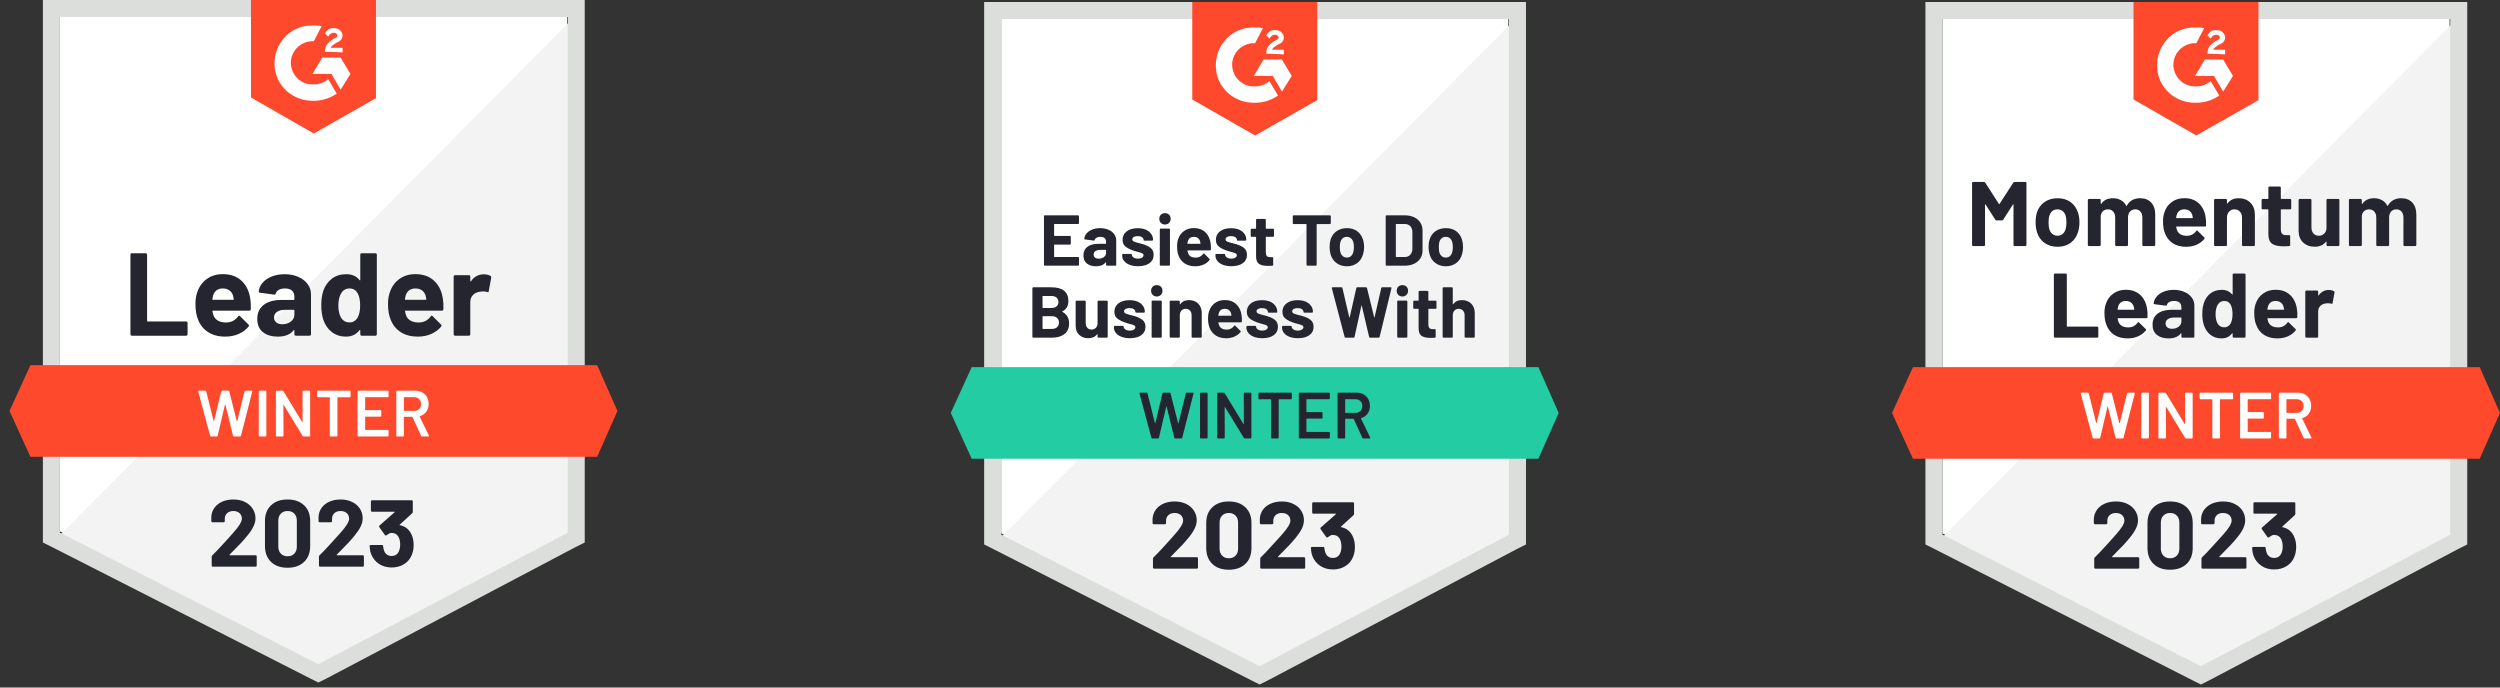
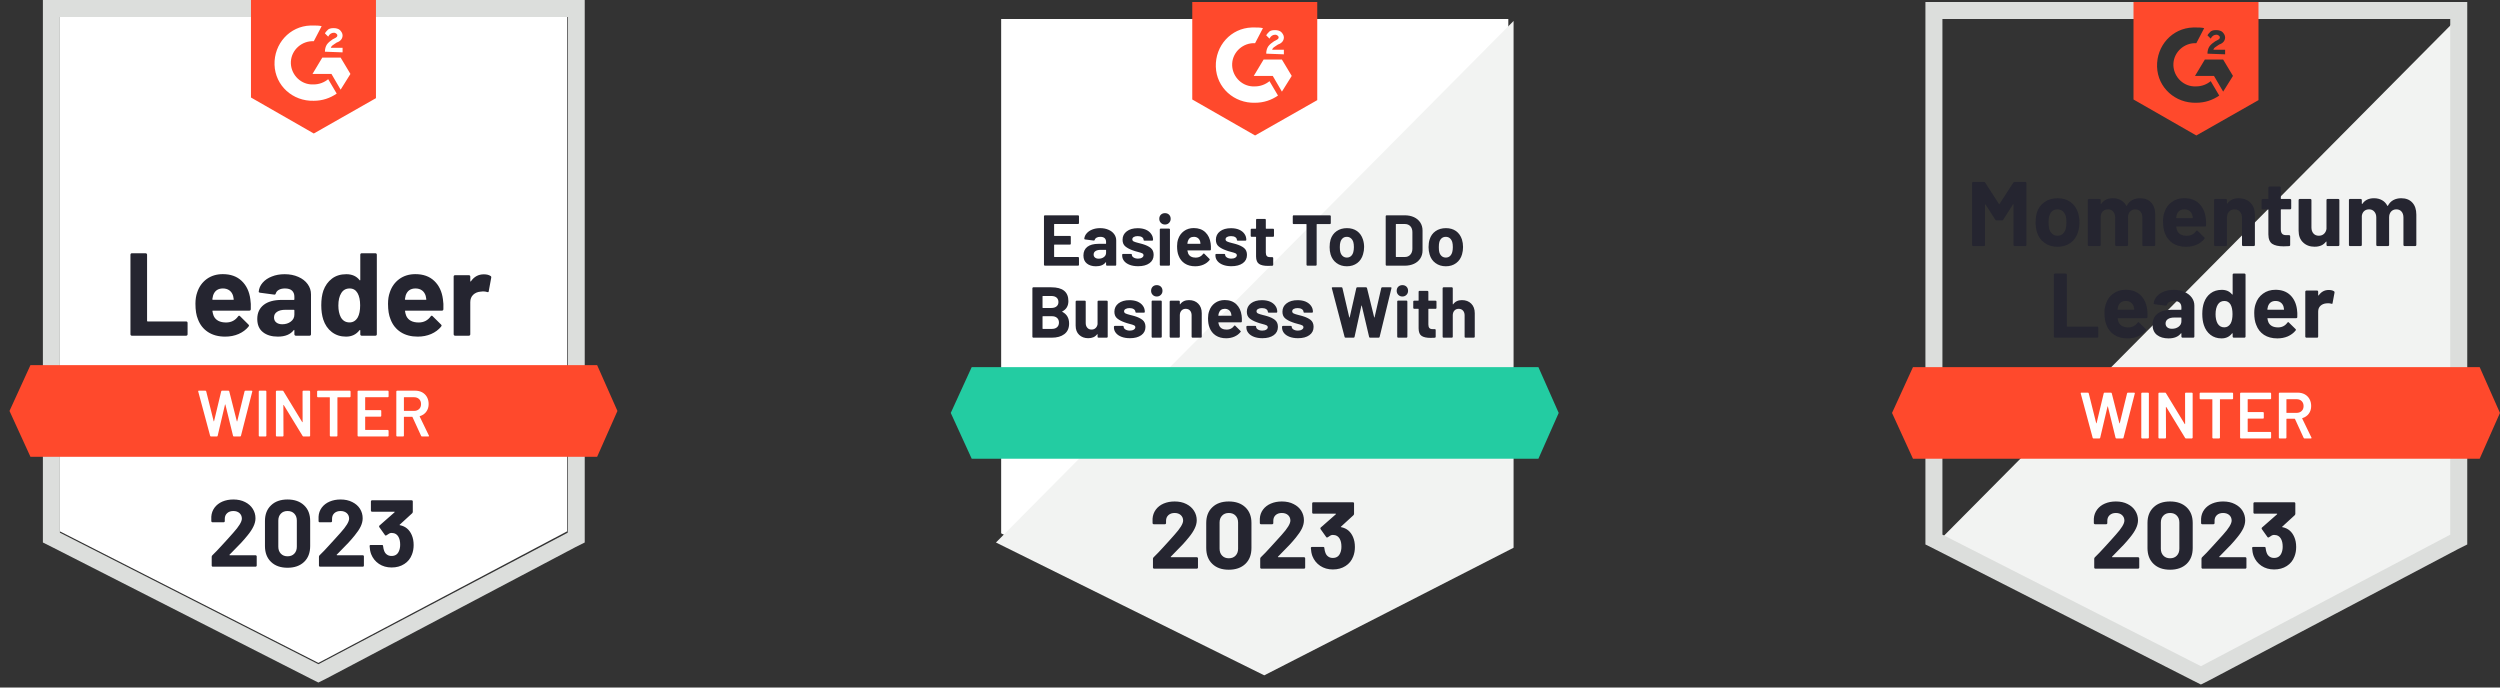
<svg xmlns="http://www.w3.org/2000/svg" width="240" height="66" viewBox="0 0 240 66" fill="none">
  <rect x="0" y="0" width="240" height="66" fill="#333333" stroke="none" />
-   <path d="M186.473 51.2L211.287 63.827L235.16 51.2V1.822H186.473V51.2Z" fill="white" />
  <path d="M235.665 2.011L185.973 52.08L211.73 64.832L235.665 52.582V2.011Z" fill="#F2F3F2" />
  <path d="M184.84 18.282V52.269L185.719 52.709L210.534 65.336L211.288 65.713L212.042 65.336L235.977 52.709L236.856 52.269V0.189H184.84V18.282ZM186.473 51.326V1.823H235.223V51.326L211.288 63.954L186.473 51.326Z" fill="#DCDEDC" />
  <path d="M210.847 2.639C211.098 2.639 211.349 2.639 211.601 2.702L210.847 4.147C209.716 4.084 208.711 4.964 208.648 6.095C208.585 7.226 209.465 8.231 210.596 8.293H210.847C211.349 8.293 211.852 8.105 212.229 7.791L213.046 9.173C212.417 9.613 211.664 9.864 210.847 9.864C208.837 9.927 207.14 8.419 207.078 6.409C207.015 4.399 208.522 2.702 210.533 2.639H210.847ZM213.423 5.718L214.365 7.288L213.423 8.796L212.543 7.288H210.721L211.664 5.718H213.423ZM211.915 5.152C211.915 4.901 211.978 4.65 212.103 4.461C212.229 4.273 212.48 4.084 212.669 3.959L212.794 3.896C213.046 3.77 213.108 3.707 213.108 3.582C213.108 3.456 212.92 3.331 212.794 3.331C212.543 3.331 212.355 3.456 212.229 3.707L211.915 3.393C211.978 3.268 212.103 3.142 212.229 3.016C212.417 2.891 212.606 2.891 212.794 2.891C212.983 2.891 213.234 2.954 213.36 3.079C213.485 3.205 213.611 3.393 213.611 3.582C213.611 3.896 213.423 4.147 213.046 4.273L212.857 4.399C212.669 4.524 212.543 4.587 212.48 4.775H213.611V5.215L211.915 5.152ZM210.847 13.005L216.815 9.613V0.189H204.816V9.55L210.847 13.005ZM238.049 35.244H183.645L181.635 39.642L183.645 44.039H238.049L239.996 39.642L238.049 35.244Z" fill="#FF492C" />
  <path d="M197.278 32.417C197.249 32.417 197.223 32.407 197.202 32.386C197.182 32.365 197.171 32.34 197.171 32.311V26.368C197.171 26.338 197.182 26.313 197.202 26.292C197.223 26.271 197.249 26.261 197.278 26.261H198.308C198.337 26.261 198.363 26.271 198.384 26.292C198.404 26.313 198.415 26.338 198.415 26.368V31.312C198.415 31.341 198.43 31.356 198.459 31.356H201.336C201.365 31.356 201.389 31.364 201.405 31.381C201.426 31.402 201.437 31.427 201.437 31.456V32.311C201.437 32.34 201.426 32.365 201.405 32.386C201.389 32.407 201.365 32.417 201.336 32.417H197.278ZM206.129 29.691C206.163 29.913 206.173 30.162 206.161 30.439C206.157 30.51 206.119 30.545 206.048 30.545H203.328C203.294 30.545 203.284 30.56 203.296 30.589C203.313 30.707 203.344 30.824 203.39 30.941C203.545 31.268 203.857 31.431 204.326 31.431C204.699 31.427 204.994 31.274 205.212 30.973C205.237 30.939 205.265 30.922 205.294 30.922C205.311 30.922 205.33 30.935 205.35 30.96L205.985 31.582C206.014 31.611 206.029 31.638 206.029 31.663C206.029 31.672 206.018 31.695 205.998 31.733C205.801 31.971 205.552 32.158 205.25 32.292C204.944 32.422 204.609 32.486 204.245 32.486C203.742 32.486 203.315 32.373 202.963 32.147C202.616 31.917 202.366 31.596 202.216 31.186C202.09 30.893 202.027 30.51 202.027 30.037C202.027 29.714 202.071 29.429 202.159 29.182C202.293 28.763 202.53 28.432 202.869 28.189C203.204 27.942 203.604 27.819 204.069 27.819C204.655 27.819 205.126 27.988 205.482 28.328C205.834 28.667 206.05 29.121 206.129 29.691ZM204.075 28.893C203.707 28.893 203.464 29.065 203.346 29.408C203.326 29.484 203.305 29.578 203.284 29.691C203.284 29.72 203.298 29.735 203.328 29.735H204.854C204.888 29.735 204.898 29.72 204.886 29.691C204.856 29.519 204.842 29.438 204.842 29.446C204.791 29.27 204.699 29.134 204.565 29.038C204.435 28.941 204.272 28.893 204.075 28.893ZM208.686 27.825C209.067 27.825 209.407 27.892 209.704 28.026C210.006 28.156 210.24 28.336 210.408 28.566C210.575 28.793 210.659 29.048 210.659 29.333V32.311C210.659 32.34 210.648 32.365 210.628 32.386C210.607 32.407 210.581 32.417 210.552 32.417H209.522C209.493 32.417 209.467 32.407 209.446 32.386C209.426 32.365 209.415 32.34 209.415 32.311V32.022C209.415 32.005 209.409 31.992 209.396 31.984C209.388 31.98 209.377 31.986 209.365 32.003C209.118 32.325 208.722 32.486 208.177 32.486C207.721 32.486 207.35 32.376 207.066 32.154C206.785 31.932 206.645 31.603 206.645 31.167C206.645 30.715 206.804 30.365 207.122 30.118C207.436 29.867 207.886 29.741 208.473 29.741H209.371C209.4 29.741 209.415 29.727 209.415 29.697V29.509C209.415 29.312 209.356 29.159 209.239 29.05C209.122 28.945 208.946 28.893 208.711 28.893C208.531 28.893 208.381 28.924 208.259 28.987C208.138 29.05 208.06 29.14 208.027 29.258C208.01 29.325 207.972 29.354 207.914 29.345L206.846 29.207C206.779 29.195 206.747 29.167 206.751 29.125C206.777 28.883 206.875 28.661 207.047 28.46C207.218 28.259 207.447 28.104 207.731 27.995C208.016 27.882 208.335 27.825 208.686 27.825ZM208.51 31.563C208.762 31.563 208.975 31.496 209.151 31.362C209.327 31.228 209.415 31.054 209.415 30.841V30.526C209.415 30.497 209.4 30.483 209.371 30.483H208.737C208.473 30.483 208.268 30.533 208.121 30.633C207.97 30.734 207.895 30.874 207.895 31.054C207.895 31.213 207.951 31.339 208.064 31.431C208.173 31.519 208.322 31.563 208.51 31.563ZM214.334 26.368C214.334 26.338 214.344 26.313 214.365 26.292C214.386 26.271 214.411 26.261 214.441 26.261H215.465C215.494 26.261 215.519 26.271 215.54 26.292C215.561 26.313 215.572 26.338 215.572 26.368V32.311C215.572 32.34 215.561 32.365 215.54 32.386C215.519 32.407 215.494 32.417 215.465 32.417H214.441C214.411 32.417 214.386 32.407 214.365 32.386C214.344 32.365 214.334 32.34 214.334 32.311V32.022C214.334 32.005 214.328 31.994 214.315 31.99C214.303 31.986 214.29 31.99 214.277 32.003C214.035 32.325 213.697 32.486 213.266 32.486C212.856 32.486 212.504 32.373 212.211 32.147C211.913 31.917 211.7 31.603 211.57 31.205C211.469 30.899 211.419 30.543 211.419 30.137C211.419 29.722 211.474 29.36 211.582 29.05C211.716 28.673 211.928 28.376 212.217 28.158C212.506 27.936 212.866 27.825 213.297 27.825C213.716 27.825 214.043 27.972 214.277 28.265C214.29 28.282 214.303 28.288 214.315 28.284C214.328 28.279 214.334 28.267 214.334 28.246V26.368ZM214.146 31.048C214.263 30.83 214.321 30.533 214.321 30.156C214.321 29.762 214.259 29.454 214.133 29.232C213.995 29.006 213.798 28.893 213.542 28.893C213.266 28.893 213.057 29.006 212.914 29.232C212.768 29.463 212.694 29.775 212.694 30.168C212.694 30.52 212.757 30.813 212.883 31.048C213.029 31.299 213.245 31.425 213.53 31.425C213.794 31.425 213.999 31.299 214.146 31.048ZM220.509 29.691C220.543 29.913 220.553 30.162 220.541 30.439C220.537 30.51 220.499 30.545 220.428 30.545H217.708C217.674 30.545 217.664 30.56 217.676 30.589C217.693 30.707 217.724 30.824 217.77 30.941C217.925 31.268 218.237 31.431 218.706 31.431C219.079 31.427 219.374 31.274 219.592 30.973C219.617 30.939 219.645 30.922 219.674 30.922C219.691 30.922 219.709 30.935 219.73 30.96L220.365 31.582C220.394 31.611 220.409 31.638 220.409 31.663C220.409 31.672 220.398 31.695 220.377 31.733C220.181 31.971 219.931 32.158 219.63 32.292C219.324 32.422 218.989 32.486 218.625 32.486C218.122 32.486 217.695 32.373 217.343 32.147C216.996 31.917 216.746 31.596 216.596 31.186C216.47 30.893 216.407 30.51 216.407 30.037C216.407 29.714 216.451 29.429 216.539 29.182C216.673 28.763 216.91 28.432 217.249 28.189C217.584 27.942 217.984 27.819 218.449 27.819C219.035 27.819 219.506 27.988 219.862 28.328C220.214 28.667 220.43 29.121 220.509 29.691ZM218.455 28.893C218.087 28.893 217.844 29.065 217.726 29.408C217.705 29.484 217.684 29.578 217.664 29.691C217.664 29.72 217.678 29.735 217.708 29.735H219.234C219.268 29.735 219.278 29.72 219.266 29.691C219.236 29.519 219.222 29.438 219.222 29.446C219.171 29.27 219.079 29.134 218.945 29.038C218.815 28.941 218.652 28.893 218.455 28.893ZM223.556 27.838C223.77 27.838 223.937 27.878 224.059 27.957C224.105 27.982 224.124 28.026 224.115 28.089L223.927 29.094C223.923 29.165 223.883 29.186 223.808 29.157C223.72 29.128 223.617 29.113 223.5 29.113C223.449 29.113 223.385 29.117 223.305 29.125C223.091 29.146 222.911 29.224 222.765 29.358C222.618 29.496 222.545 29.68 222.545 29.911V32.311C222.545 32.34 222.536 32.365 222.52 32.386C222.499 32.407 222.474 32.417 222.444 32.417H221.414C221.385 32.417 221.36 32.407 221.339 32.386C221.318 32.365 221.307 32.34 221.307 32.311V28.001C221.307 27.972 221.318 27.947 221.339 27.926C221.36 27.905 221.385 27.894 221.414 27.894H222.444C222.474 27.894 222.499 27.905 222.52 27.926C222.536 27.947 222.545 27.972 222.545 28.001V28.334C222.545 28.355 222.551 28.367 222.564 28.372C222.576 28.376 222.585 28.374 222.589 28.365C222.832 28.014 223.154 27.838 223.556 27.838ZM193.276 17.535C193.305 17.489 193.347 17.466 193.402 17.466H194.432C194.461 17.466 194.486 17.476 194.507 17.497C194.528 17.518 194.539 17.543 194.539 17.573V23.516C194.539 23.545 194.528 23.57 194.507 23.591C194.486 23.612 194.461 23.622 194.432 23.622H193.402C193.372 23.622 193.347 23.612 193.326 23.591C193.305 23.57 193.295 23.545 193.295 23.516V19.64C193.295 19.614 193.289 19.602 193.276 19.602C193.268 19.602 193.257 19.61 193.245 19.627L192.309 21.091C192.279 21.137 192.24 21.16 192.189 21.16H191.668C191.618 21.16 191.578 21.137 191.549 21.091L190.612 19.627C190.6 19.61 190.589 19.604 190.581 19.608C190.569 19.612 190.562 19.625 190.562 19.646V23.516C190.562 23.545 190.552 23.57 190.531 23.591C190.51 23.612 190.485 23.622 190.455 23.622H189.425C189.396 23.622 189.371 23.612 189.35 23.591C189.329 23.57 189.318 23.545 189.318 23.516V17.573C189.318 17.543 189.329 17.518 189.35 17.497C189.371 17.476 189.396 17.466 189.425 17.466H190.455C190.51 17.466 190.552 17.489 190.581 17.535L191.9 19.583C191.917 19.621 191.934 19.621 191.951 19.583L193.276 17.535ZM197.529 23.692C197.035 23.692 196.612 23.564 196.26 23.308C195.908 23.049 195.668 22.697 195.538 22.253C195.458 21.976 195.418 21.677 195.418 21.355C195.418 21.007 195.458 20.695 195.538 20.418C195.672 19.987 195.915 19.648 196.266 19.401C196.618 19.154 197.041 19.03 197.535 19.03C198.017 19.03 198.428 19.151 198.767 19.394C199.106 19.637 199.347 19.977 199.489 20.412C199.581 20.705 199.627 21.013 199.627 21.336C199.627 21.654 199.588 21.949 199.508 22.221C199.378 22.682 199.14 23.042 198.792 23.302C198.44 23.562 198.019 23.692 197.529 23.692ZM197.529 22.63C197.722 22.63 197.885 22.571 198.019 22.454C198.153 22.337 198.25 22.175 198.308 21.97C198.354 21.782 198.377 21.576 198.377 21.355C198.377 21.107 198.354 20.898 198.308 20.726C198.245 20.529 198.147 20.375 198.013 20.261C197.875 20.152 197.709 20.098 197.517 20.098C197.32 20.098 197.154 20.152 197.02 20.261C196.89 20.375 196.796 20.529 196.738 20.726C196.687 20.869 196.662 21.078 196.662 21.355C196.662 21.618 196.683 21.824 196.725 21.97C196.784 22.175 196.882 22.337 197.02 22.454C197.159 22.571 197.328 22.63 197.529 22.63ZM205.445 19.03C205.901 19.03 206.257 19.168 206.513 19.445C206.772 19.721 206.902 20.108 206.902 20.607V23.516C206.902 23.545 206.892 23.57 206.871 23.591C206.85 23.612 206.825 23.622 206.795 23.622H205.765C205.736 23.622 205.711 23.612 205.69 23.591C205.673 23.57 205.665 23.545 205.665 23.516V20.877C205.665 20.638 205.602 20.448 205.476 20.305C205.355 20.167 205.191 20.098 204.986 20.098C204.781 20.098 204.613 20.167 204.484 20.305C204.354 20.448 204.289 20.636 204.289 20.871V23.516C204.289 23.545 204.278 23.57 204.257 23.591C204.236 23.612 204.211 23.622 204.182 23.622H203.164C203.135 23.622 203.11 23.612 203.089 23.591C203.068 23.57 203.057 23.545 203.057 23.516V20.877C203.057 20.642 202.993 20.454 202.863 20.312C202.737 20.169 202.572 20.098 202.366 20.098C202.178 20.098 202.021 20.152 201.895 20.261C201.77 20.375 201.694 20.529 201.669 20.726V23.516C201.669 23.545 201.659 23.57 201.638 23.591C201.617 23.612 201.592 23.622 201.562 23.622H200.532C200.503 23.622 200.48 23.612 200.463 23.591C200.442 23.57 200.432 23.545 200.432 23.516V19.206C200.432 19.177 200.442 19.151 200.463 19.131C200.48 19.11 200.503 19.099 200.532 19.099H201.562C201.592 19.099 201.617 19.11 201.638 19.131C201.659 19.151 201.669 19.177 201.669 19.206V19.552C201.669 19.568 201.675 19.579 201.688 19.583C201.701 19.591 201.711 19.587 201.719 19.57C201.962 19.21 202.335 19.03 202.838 19.03C203.131 19.03 203.388 19.093 203.61 19.218C203.828 19.34 203.996 19.516 204.113 19.746C204.13 19.78 204.151 19.78 204.176 19.746C204.306 19.503 204.479 19.323 204.697 19.206C204.919 19.089 205.168 19.03 205.445 19.03ZM211.746 20.896C211.783 21.118 211.796 21.367 211.783 21.643C211.779 21.715 211.742 21.75 211.67 21.75H208.95C208.917 21.75 208.906 21.765 208.919 21.794C208.936 21.912 208.967 22.029 209.013 22.146C209.164 22.473 209.474 22.636 209.943 22.636C210.32 22.632 210.617 22.479 210.835 22.177C210.856 22.144 210.881 22.127 210.91 22.127C210.931 22.127 210.952 22.14 210.973 22.165L211.608 22.787C211.637 22.816 211.652 22.843 211.652 22.869C211.652 22.877 211.639 22.9 211.614 22.938C211.421 23.176 211.172 23.363 210.866 23.497C210.565 23.627 210.232 23.692 209.867 23.692C209.361 23.692 208.933 23.578 208.586 23.352C208.238 23.122 207.987 22.802 207.832 22.391C207.71 22.098 207.65 21.715 207.65 21.241C207.65 20.919 207.694 20.634 207.782 20.387C207.916 19.968 208.152 19.637 208.492 19.394C208.827 19.147 209.227 19.024 209.691 19.024C210.278 19.024 210.747 19.193 211.099 19.533C211.455 19.872 211.67 20.326 211.746 20.896ZM209.698 20.098C209.329 20.098 209.086 20.27 208.969 20.613C208.944 20.689 208.923 20.783 208.906 20.896C208.906 20.925 208.921 20.94 208.95 20.94H210.47C210.508 20.94 210.521 20.925 210.508 20.896C210.479 20.724 210.464 20.642 210.464 20.651C210.41 20.475 210.318 20.339 210.188 20.242C210.054 20.146 209.89 20.098 209.698 20.098ZM214.906 19.03C215.375 19.03 215.754 19.175 216.043 19.464C216.328 19.748 216.47 20.138 216.47 20.632V23.516C216.47 23.545 216.459 23.57 216.439 23.591C216.418 23.612 216.392 23.622 216.363 23.622H215.339C215.31 23.622 215.285 23.612 215.264 23.591C215.243 23.57 215.232 23.545 215.232 23.516V20.89C215.232 20.655 215.165 20.465 215.031 20.318C214.901 20.171 214.728 20.098 214.51 20.098C214.292 20.098 214.118 20.171 213.988 20.318C213.854 20.465 213.787 20.655 213.787 20.89V23.516C213.787 23.545 213.777 23.57 213.756 23.591C213.735 23.612 213.71 23.622 213.681 23.622H212.657C212.627 23.622 212.602 23.612 212.581 23.591C212.56 23.57 212.55 23.545 212.55 23.516V19.206C212.55 19.177 212.56 19.151 212.581 19.131C212.602 19.11 212.627 19.099 212.657 19.099H213.681C213.71 19.099 213.735 19.11 213.756 19.131C213.777 19.151 213.787 19.177 213.787 19.206V19.514C213.787 19.531 213.794 19.543 213.806 19.552C213.819 19.556 213.827 19.552 213.831 19.539C214.074 19.2 214.432 19.03 214.906 19.03ZM219.957 19.991C219.957 20.021 219.946 20.046 219.925 20.067C219.904 20.088 219.879 20.098 219.85 20.098H219.002C218.972 20.098 218.958 20.113 218.958 20.142V22.002C218.958 22.198 218.997 22.343 219.077 22.435C219.157 22.527 219.284 22.573 219.46 22.573H219.749C219.779 22.573 219.804 22.584 219.825 22.605C219.846 22.626 219.856 22.651 219.856 22.68V23.516C219.856 23.583 219.82 23.62 219.749 23.629C219.506 23.641 219.33 23.648 219.222 23.648C218.736 23.648 218.373 23.568 218.135 23.409C217.892 23.245 217.768 22.942 217.764 22.498V20.142C217.764 20.113 217.749 20.098 217.72 20.098H217.218C217.188 20.098 217.163 20.088 217.142 20.067C217.121 20.046 217.111 20.021 217.111 19.991V19.206C217.111 19.177 217.121 19.151 217.142 19.131C217.163 19.11 217.188 19.099 217.218 19.099H217.72C217.749 19.099 217.764 19.084 217.764 19.055V18.012C217.764 17.983 217.775 17.958 217.795 17.937C217.816 17.916 217.842 17.906 217.871 17.906H218.857C218.886 17.906 218.91 17.916 218.926 17.937C218.947 17.958 218.958 17.983 218.958 18.012V19.055C218.958 19.084 218.972 19.099 219.002 19.099H219.85C219.879 19.099 219.904 19.11 219.925 19.131C219.946 19.151 219.957 19.177 219.957 19.206V19.991ZM223.343 19.206C223.343 19.177 223.351 19.151 223.368 19.131C223.389 19.11 223.414 19.099 223.443 19.099H224.473C224.503 19.099 224.528 19.11 224.549 19.131C224.57 19.151 224.58 19.177 224.58 19.206V23.516C224.58 23.545 224.57 23.57 224.549 23.591C224.528 23.612 224.503 23.622 224.473 23.622H223.443C223.414 23.622 223.389 23.612 223.368 23.591C223.351 23.57 223.343 23.545 223.343 23.516V23.22C223.343 23.199 223.336 23.189 223.324 23.189C223.311 23.185 223.299 23.191 223.286 23.208C223.052 23.526 222.689 23.685 222.199 23.685C221.751 23.685 221.385 23.549 221.1 23.277C220.811 23.009 220.666 22.632 220.666 22.146V19.206C220.666 19.177 220.677 19.151 220.698 19.131C220.719 19.11 220.744 19.099 220.773 19.099H221.791C221.82 19.099 221.845 19.11 221.866 19.131C221.887 19.151 221.898 19.177 221.898 19.206V21.838C221.898 22.073 221.961 22.263 222.086 22.41C222.212 22.556 222.386 22.63 222.608 22.63C222.809 22.63 222.974 22.569 223.104 22.448C223.234 22.326 223.313 22.169 223.343 21.976V19.206ZM230.511 19.03C230.967 19.03 231.323 19.168 231.579 19.445C231.838 19.721 231.968 20.108 231.968 20.607V23.516C231.968 23.545 231.958 23.57 231.937 23.591C231.916 23.612 231.891 23.622 231.861 23.622H230.831C230.802 23.622 230.777 23.612 230.756 23.591C230.739 23.57 230.73 23.545 230.73 23.516V20.877C230.73 20.638 230.668 20.448 230.542 20.305C230.421 20.167 230.257 20.098 230.052 20.098C229.847 20.098 229.679 20.167 229.549 20.305C229.42 20.448 229.355 20.636 229.355 20.871V23.516C229.355 23.545 229.344 23.57 229.323 23.591C229.302 23.612 229.277 23.622 229.248 23.622H228.23C228.201 23.622 228.176 23.612 228.155 23.591C228.134 23.57 228.123 23.545 228.123 23.516V20.877C228.123 20.642 228.058 20.454 227.929 20.312C227.803 20.169 227.638 20.098 227.432 20.098C227.244 20.098 227.087 20.152 226.961 20.261C226.836 20.375 226.76 20.529 226.735 20.726V23.516C226.735 23.545 226.725 23.57 226.704 23.591C226.683 23.612 226.658 23.622 226.628 23.622H225.598C225.569 23.622 225.544 23.612 225.523 23.591C225.506 23.57 225.497 23.545 225.497 23.516V19.206C225.497 19.177 225.506 19.151 225.523 19.131C225.544 19.11 225.569 19.099 225.598 19.099H226.628C226.658 19.099 226.683 19.11 226.704 19.131C226.725 19.151 226.735 19.177 226.735 19.206V19.552C226.735 19.568 226.741 19.579 226.754 19.583C226.766 19.591 226.777 19.587 226.785 19.57C227.028 19.21 227.401 19.03 227.904 19.03C228.197 19.03 228.454 19.093 228.676 19.218C228.894 19.34 229.062 19.516 229.179 19.746C229.196 19.78 229.216 19.78 229.242 19.746C229.371 19.503 229.545 19.323 229.763 19.206C229.985 19.089 230.234 19.03 230.511 19.03Z" fill="#252530" />
  <path d="M200.984 42.092C200.938 42.092 200.908 42.071 200.896 42.029L199.752 37.776L199.746 37.751C199.746 37.713 199.769 37.694 199.815 37.694H200.431C200.477 37.694 200.506 37.715 200.519 37.757L201.235 40.622C201.239 40.634 201.245 40.641 201.254 40.641C201.262 40.641 201.268 40.634 201.273 40.622L201.957 37.757C201.97 37.715 201.997 37.694 202.039 37.694H202.642C202.688 37.694 202.718 37.715 202.73 37.757L203.459 40.628C203.463 40.641 203.469 40.647 203.478 40.647C203.486 40.647 203.492 40.641 203.497 40.628L204.2 37.757C204.213 37.715 204.242 37.694 204.288 37.694H204.872C204.931 37.694 204.954 37.722 204.941 37.776L203.855 42.029C203.842 42.071 203.813 42.092 203.767 42.092H203.182C203.136 42.092 203.107 42.071 203.094 42.029L202.359 39.032C202.355 39.02 202.349 39.011 202.341 39.007C202.332 39.007 202.326 39.016 202.322 39.032L201.618 42.029C201.606 42.071 201.578 42.092 201.537 42.092H200.984ZM205.639 42.092C205.618 42.092 205.599 42.084 205.582 42.067C205.57 42.054 205.563 42.037 205.563 42.017V37.77C205.563 37.749 205.57 37.732 205.582 37.719C205.599 37.703 205.618 37.694 205.639 37.694H206.217C206.238 37.694 206.254 37.703 206.267 37.719C206.284 37.732 206.292 37.749 206.292 37.77V42.017C206.292 42.037 206.284 42.054 206.267 42.067C206.254 42.084 206.238 42.092 206.217 42.092H205.639ZM209.766 37.77C209.766 37.749 209.772 37.732 209.785 37.719C209.802 37.703 209.821 37.694 209.842 37.694H210.42C210.44 37.694 210.457 37.703 210.47 37.719C210.487 37.732 210.495 37.749 210.495 37.77V42.017C210.495 42.037 210.487 42.054 210.47 42.067C210.457 42.084 210.44 42.092 210.42 42.092H209.86C209.819 42.092 209.789 42.075 209.772 42.042L207.963 39.076C207.955 39.064 207.946 39.058 207.938 39.058C207.93 39.062 207.925 39.072 207.925 39.089L207.938 42.017C207.938 42.037 207.93 42.054 207.913 42.067C207.9 42.084 207.884 42.092 207.863 42.092H207.285C207.264 42.092 207.245 42.084 207.228 42.067C207.216 42.054 207.209 42.037 207.209 42.017V37.77C207.209 37.749 207.216 37.732 207.228 37.719C207.245 37.703 207.264 37.694 207.285 37.694H207.844C207.886 37.694 207.915 37.711 207.932 37.745L209.735 40.71C209.743 40.722 209.752 40.727 209.76 40.722C209.768 40.722 209.772 40.714 209.772 40.697L209.766 37.77ZM214.302 37.694C214.323 37.694 214.34 37.703 214.352 37.719C214.369 37.732 214.377 37.749 214.377 37.77V38.253C214.377 38.274 214.369 38.291 214.352 38.304C214.34 38.321 214.323 38.329 214.302 38.329H213.146C213.125 38.329 213.115 38.339 213.115 38.36V42.017C213.115 42.037 213.108 42.054 213.096 42.067C213.079 42.084 213.06 42.092 213.039 42.092H212.461C212.44 42.092 212.424 42.084 212.411 42.067C212.394 42.054 212.386 42.037 212.386 42.017V38.36C212.386 38.339 212.375 38.329 212.354 38.329H211.242C211.222 38.329 211.203 38.321 211.186 38.304C211.173 38.291 211.167 38.274 211.167 38.253V37.77C211.167 37.749 211.173 37.732 211.186 37.719C211.203 37.703 211.222 37.694 211.242 37.694H214.302ZM218.027 38.247C218.027 38.268 218.019 38.285 218.002 38.297C217.99 38.314 217.973 38.323 217.952 38.323H215.81C215.789 38.323 215.778 38.333 215.778 38.354V39.529C215.778 39.55 215.789 39.56 215.81 39.56H217.248C217.269 39.56 217.288 39.566 217.305 39.579C217.317 39.596 217.324 39.615 217.324 39.636V40.113C217.324 40.134 217.317 40.153 217.305 40.169C217.288 40.182 217.269 40.188 217.248 40.188H215.81C215.789 40.188 215.778 40.199 215.778 40.22V41.432C215.778 41.453 215.789 41.464 215.81 41.464H217.952C217.973 41.464 217.99 41.472 218.002 41.489C218.019 41.501 218.027 41.518 218.027 41.539V42.017C218.027 42.037 218.019 42.054 218.002 42.067C217.99 42.084 217.973 42.092 217.952 42.092H215.125C215.104 42.092 215.085 42.084 215.068 42.067C215.056 42.054 215.049 42.037 215.049 42.017V37.77C215.049 37.749 215.056 37.732 215.068 37.719C215.085 37.703 215.104 37.694 215.125 37.694H217.952C217.973 37.694 217.99 37.703 218.002 37.719C218.019 37.732 218.027 37.749 218.027 37.77V38.247ZM221.237 42.092C221.196 42.092 221.166 42.073 221.149 42.035L220.32 40.226C220.312 40.209 220.299 40.201 220.283 40.201H219.529C219.508 40.201 219.497 40.211 219.497 40.232V42.017C219.497 42.037 219.489 42.054 219.472 42.067C219.46 42.084 219.443 42.092 219.422 42.092H218.844C218.823 42.092 218.804 42.084 218.787 42.067C218.775 42.054 218.769 42.037 218.769 42.017V37.77C218.769 37.749 218.775 37.732 218.787 37.719C218.804 37.703 218.823 37.694 218.844 37.694H220.572C220.827 37.694 221.053 37.747 221.25 37.851C221.447 37.96 221.6 38.111 221.709 38.304C221.817 38.501 221.872 38.725 221.872 38.976C221.872 39.265 221.797 39.51 221.646 39.711C221.499 39.916 221.294 40.059 221.03 40.138C221.022 40.138 221.015 40.142 221.011 40.151C221.007 40.159 221.007 40.167 221.011 40.176L221.897 42.004C221.905 42.021 221.91 42.033 221.91 42.042C221.91 42.075 221.887 42.092 221.841 42.092H221.237ZM219.529 38.323C219.508 38.323 219.497 38.333 219.497 38.354V39.604C219.497 39.625 219.508 39.636 219.529 39.636H220.471C220.672 39.636 220.835 39.575 220.961 39.453C221.082 39.336 221.143 39.179 221.143 38.982C221.143 38.785 221.082 38.626 220.961 38.505C220.835 38.383 220.672 38.323 220.471 38.323H219.529Z" fill="white" />
  <path d="M202.761 53.437C202.748 53.449 202.744 53.462 202.748 53.474C202.756 53.487 202.769 53.493 202.786 53.493H205.255C205.284 53.493 205.309 53.504 205.33 53.525C205.355 53.545 205.368 53.571 205.368 53.6V54.486C205.368 54.515 205.355 54.54 205.33 54.561C205.309 54.582 205.284 54.592 205.255 54.592H201.159C201.125 54.592 201.098 54.582 201.077 54.561C201.056 54.54 201.046 54.515 201.046 54.486V53.644C201.046 53.589 201.064 53.543 201.102 53.506C201.399 53.217 201.703 52.9 202.013 52.557C202.323 52.214 202.518 52 202.597 51.916C202.765 51.715 202.936 51.523 203.112 51.338C203.665 50.727 203.942 50.272 203.942 49.975C203.942 49.761 203.866 49.586 203.715 49.447C203.565 49.313 203.368 49.246 203.125 49.246C202.882 49.246 202.685 49.313 202.534 49.447C202.379 49.586 202.302 49.768 202.302 49.994V50.22C202.302 50.249 202.291 50.275 202.271 50.295C202.25 50.316 202.224 50.327 202.195 50.327H201.121C201.092 50.327 201.066 50.316 201.046 50.295C201.02 50.275 201.008 50.249 201.008 50.22V49.793C201.029 49.466 201.133 49.175 201.322 48.92C201.51 48.668 201.76 48.476 202.07 48.342C202.384 48.208 202.735 48.141 203.125 48.141C203.556 48.141 203.931 48.222 204.249 48.386C204.568 48.545 204.813 48.761 204.984 49.033C205.16 49.309 205.248 49.613 205.248 49.944C205.248 50.199 205.183 50.461 205.054 50.729C204.928 50.997 204.737 51.286 204.482 51.596C204.293 51.83 204.09 52.065 203.872 52.299C203.655 52.53 203.33 52.863 202.899 53.298L202.761 53.437ZM208.327 54.693C207.656 54.693 207.129 54.507 206.743 54.134C206.354 53.761 206.159 53.252 206.159 52.607V50.201C206.159 49.569 206.354 49.068 206.743 48.7C207.129 48.327 207.656 48.141 208.327 48.141C208.992 48.141 209.522 48.327 209.916 48.7C210.305 49.068 210.5 49.569 210.5 50.201V52.607C210.5 53.252 210.305 53.761 209.916 54.134C209.522 54.507 208.992 54.693 208.327 54.693ZM208.327 53.594C208.599 53.594 208.814 53.51 208.974 53.342C209.137 53.175 209.219 52.951 209.219 52.67V50.163C209.219 49.887 209.137 49.665 208.974 49.498C208.814 49.33 208.599 49.246 208.327 49.246C208.059 49.246 207.845 49.33 207.686 49.498C207.522 49.665 207.441 49.887 207.441 50.163V52.67C207.441 52.951 207.522 53.175 207.686 53.342C207.845 53.51 208.059 53.594 208.327 53.594ZM213.051 53.437C213.038 53.449 213.036 53.462 213.044 53.474C213.049 53.487 213.061 53.493 213.082 53.493H215.551C215.58 53.493 215.606 53.504 215.626 53.525C215.647 53.545 215.658 53.571 215.658 53.6V54.486C215.658 54.515 215.647 54.54 215.626 54.561C215.606 54.582 215.58 54.592 215.551 54.592H211.449C211.419 54.592 211.394 54.582 211.373 54.561C211.352 54.54 211.342 54.515 211.342 54.486V53.644C211.342 53.589 211.359 53.543 211.392 53.506C211.694 53.217 211.997 52.9 212.303 52.557C212.613 52.214 212.808 52 212.887 51.916C213.059 51.715 213.233 51.523 213.409 51.338C213.962 50.727 214.238 50.272 214.238 49.975C214.238 49.761 214.163 49.586 214.012 49.447C213.857 49.313 213.658 49.246 213.415 49.246C213.172 49.246 212.975 49.313 212.825 49.447C212.674 49.586 212.598 49.768 212.598 49.994V50.22C212.598 50.249 212.588 50.275 212.567 50.295C212.546 50.316 212.519 50.327 212.485 50.327H211.411C211.382 50.327 211.357 50.316 211.336 50.295C211.315 50.275 211.304 50.249 211.304 50.22V49.793C211.321 49.466 211.424 49.175 211.612 48.92C211.801 48.668 212.052 48.476 212.366 48.342C212.68 48.208 213.03 48.141 213.415 48.141C213.846 48.141 214.221 48.222 214.54 48.386C214.862 48.545 215.109 48.761 215.281 49.033C215.453 49.309 215.538 49.613 215.538 49.944C215.538 50.199 215.476 50.461 215.35 50.729C215.22 50.997 215.028 51.286 214.772 51.596C214.584 51.83 214.38 52.065 214.163 52.299C213.945 52.53 213.62 52.863 213.189 53.298L213.051 53.437ZM220.25 51.552C220.372 51.828 220.432 52.149 220.432 52.513C220.432 52.844 220.378 53.148 220.269 53.424C220.122 53.813 219.877 54.117 219.534 54.335C219.191 54.557 218.784 54.668 218.315 54.668C217.855 54.668 217.45 54.553 217.103 54.322C216.755 54.088 216.504 53.774 216.349 53.38C216.265 53.145 216.217 52.89 216.204 52.614C216.204 52.542 216.24 52.507 216.311 52.507H217.392C217.463 52.507 217.499 52.542 217.499 52.614C217.524 52.815 217.557 52.963 217.599 53.06C217.653 53.219 217.744 53.342 217.869 53.43C217.991 53.518 218.137 53.562 218.309 53.562C218.648 53.562 218.883 53.413 219.013 53.116C219.096 52.936 219.138 52.724 219.138 52.482C219.138 52.193 219.092 51.958 219 51.778C218.862 51.493 218.629 51.351 218.303 51.351C218.236 51.351 218.164 51.37 218.089 51.407C218.018 51.449 217.93 51.506 217.825 51.577C217.8 51.594 217.777 51.602 217.756 51.602C217.718 51.602 217.691 51.585 217.674 51.552L217.134 50.792C217.122 50.775 217.115 50.754 217.115 50.729C217.115 50.691 217.128 50.662 217.153 50.641L218.598 49.372C218.61 49.359 218.617 49.347 218.617 49.334C218.613 49.322 218.602 49.315 218.585 49.315H216.443C216.414 49.315 216.387 49.305 216.361 49.284C216.341 49.263 216.33 49.238 216.33 49.209V48.323C216.33 48.294 216.341 48.268 216.361 48.247C216.387 48.227 216.414 48.216 216.443 48.216H220.238C220.271 48.216 220.298 48.227 220.319 48.247C220.34 48.268 220.351 48.294 220.351 48.323V49.328C220.351 49.374 220.33 49.42 220.288 49.466L219.094 50.559C219.082 50.572 219.077 50.582 219.082 50.591C219.082 50.603 219.094 50.609 219.119 50.609C219.647 50.714 220.024 51.028 220.25 51.552Z" fill="#252530" />
  <path d="M5.75 51.011L30.565 63.638L54.437 51.011V1.633H5.75V51.011Z" fill="white" />
-   <path d="M54.942 1.821L5.25 51.89L31.007 64.643L54.942 52.393V1.821Z" fill="#F2F3F2" />
  <path d="M4.117 18.093V52.079L4.997 52.519L29.811 65.146L30.565 65.523L31.319 65.146L55.254 52.519L56.134 52.079V0H4.117V18.093ZM5.751 51.137V1.633H54.5V51.137L30.565 63.764L5.751 51.137Z" fill="#DCDEDC" />
  <path d="M30.124 2.45C30.375 2.45 30.627 2.45 30.878 2.513L30.124 3.958C28.994 3.895 27.988 4.774 27.925 5.905C27.863 7.036 28.742 8.041 29.873 8.104H30.124C30.627 8.104 31.129 7.916 31.506 7.601L32.323 8.984C31.695 9.423 30.941 9.675 30.124 9.675C28.114 9.737 26.418 8.23 26.355 6.219C26.292 4.209 27.8 2.513 29.81 2.45H30.124ZM32.7 5.528L33.642 7.099L32.7 8.607L31.82 7.099H29.999L30.941 5.528H32.7ZM31.192 4.963C31.192 4.712 31.255 4.46 31.381 4.272C31.506 4.083 31.758 3.895 31.946 3.769L32.072 3.706C32.323 3.581 32.386 3.518 32.386 3.392C32.386 3.267 32.197 3.141 32.072 3.141C31.82 3.141 31.632 3.267 31.506 3.518L31.192 3.204C31.255 3.078 31.381 2.953 31.506 2.827C31.695 2.701 31.883 2.701 32.072 2.701C32.26 2.701 32.511 2.764 32.637 2.89C32.763 3.015 32.888 3.204 32.888 3.392C32.888 3.706 32.7 3.958 32.323 4.083L32.135 4.209C31.946 4.335 31.82 4.398 31.758 4.586H32.888V5.026L31.192 4.963ZM30.124 12.816L36.092 9.423V0H24.093V9.36L30.124 12.816ZM57.326 35.055H2.922L0.912 39.452L2.922 43.85H57.326L59.274 39.452L57.326 35.055Z" fill="#FF492C" />
  <path d="M12.655 32.228C12.618 32.228 12.586 32.215 12.561 32.19C12.536 32.161 12.523 32.127 12.523 32.09V24.451C12.523 24.413 12.536 24.38 12.561 24.35C12.586 24.325 12.618 24.312 12.655 24.312H13.981C14.019 24.312 14.05 24.325 14.075 24.35C14.104 24.38 14.119 24.413 14.119 24.451V30.802C14.119 30.84 14.138 30.858 14.176 30.858H17.87C17.907 30.858 17.941 30.871 17.97 30.896C17.995 30.925 18.008 30.959 18.008 30.997V32.09C18.008 32.127 17.995 32.161 17.97 32.19C17.941 32.215 17.907 32.228 17.87 32.228H12.655ZM24.032 28.723C24.078 29.007 24.093 29.328 24.076 29.684C24.072 29.776 24.024 29.822 23.932 29.822H20.439C20.393 29.822 20.378 29.841 20.395 29.878C20.416 30.029 20.456 30.18 20.514 30.331C20.711 30.75 21.111 30.959 21.714 30.959C22.196 30.955 22.577 30.76 22.858 30.375C22.887 30.329 22.92 30.306 22.958 30.306C22.983 30.306 23.011 30.32 23.04 30.35L23.85 31.154C23.888 31.192 23.907 31.225 23.907 31.254C23.907 31.271 23.892 31.302 23.863 31.349C23.616 31.654 23.295 31.893 22.902 32.065C22.512 32.232 22.083 32.316 21.614 32.316C20.965 32.316 20.416 32.169 19.968 31.876C19.52 31.583 19.197 31.173 19 30.645C18.841 30.268 18.762 29.774 18.762 29.162C18.762 28.748 18.818 28.383 18.931 28.069C19.107 27.533 19.411 27.106 19.842 26.788C20.278 26.474 20.793 26.317 21.388 26.317C22.142 26.317 22.747 26.534 23.203 26.97C23.66 27.405 23.936 27.99 24.032 28.723ZM21.4 27.692C20.923 27.692 20.609 27.914 20.458 28.358C20.428 28.459 20.403 28.58 20.382 28.723C20.382 28.76 20.401 28.779 20.439 28.779H22.393C22.439 28.779 22.453 28.76 22.437 28.723C22.399 28.505 22.38 28.4 22.38 28.409C22.313 28.182 22.196 28.006 22.028 27.881C21.857 27.755 21.647 27.692 21.4 27.692ZM27.324 26.323C27.814 26.323 28.252 26.409 28.637 26.58C29.023 26.748 29.322 26.98 29.536 27.278C29.749 27.571 29.856 27.898 29.856 28.258V32.09C29.856 32.127 29.843 32.161 29.818 32.19C29.793 32.215 29.762 32.228 29.724 32.228H28.398C28.361 32.228 28.329 32.215 28.304 32.19C28.275 32.161 28.26 32.127 28.26 32.09V31.719C28.26 31.698 28.254 31.684 28.241 31.675C28.225 31.667 28.21 31.673 28.198 31.694C27.879 32.109 27.37 32.316 26.671 32.316C26.08 32.316 25.605 32.174 25.245 31.889C24.881 31.604 24.698 31.181 24.698 30.62C24.698 30.042 24.904 29.592 25.314 29.269C25.72 28.951 26.3 28.792 27.054 28.792H28.204C28.241 28.792 28.26 28.773 28.26 28.735V28.484C28.26 28.237 28.185 28.042 28.034 27.9C27.883 27.761 27.657 27.692 27.356 27.692C27.125 27.692 26.933 27.734 26.778 27.818C26.623 27.902 26.522 28.019 26.476 28.17C26.455 28.253 26.407 28.291 26.332 28.283L24.962 28.101C24.87 28.084 24.828 28.05 24.837 28C24.866 27.682 24.991 27.395 25.213 27.14C25.435 26.884 25.731 26.685 26.099 26.543C26.464 26.396 26.872 26.323 27.324 26.323ZM27.098 31.129C27.421 31.129 27.695 31.043 27.921 30.871C28.147 30.699 28.26 30.477 28.26 30.205V29.797C28.26 29.759 28.241 29.74 28.204 29.74H27.393C27.054 29.74 26.788 29.805 26.596 29.935C26.403 30.061 26.306 30.241 26.306 30.475C26.306 30.68 26.378 30.84 26.52 30.953C26.663 31.07 26.855 31.129 27.098 31.129ZM34.587 24.451C34.587 24.413 34.599 24.38 34.624 24.35C34.649 24.325 34.681 24.312 34.718 24.312H36.044C36.082 24.312 36.113 24.325 36.138 24.35C36.163 24.38 36.176 24.413 36.176 24.451V32.09C36.176 32.127 36.163 32.161 36.138 32.19C36.113 32.215 36.082 32.228 36.044 32.228H34.718C34.681 32.228 34.649 32.215 34.624 32.19C34.599 32.161 34.587 32.127 34.587 32.09V31.719C34.587 31.698 34.578 31.686 34.561 31.681C34.545 31.677 34.53 31.681 34.517 31.694C34.199 32.109 33.766 32.316 33.217 32.316C32.689 32.316 32.235 32.169 31.854 31.876C31.473 31.583 31.198 31.181 31.031 30.67C30.905 30.276 30.842 29.82 30.842 29.3C30.842 28.765 30.909 28.297 31.043 27.9C31.219 27.414 31.494 27.031 31.866 26.75C32.239 26.465 32.7 26.323 33.248 26.323C33.793 26.323 34.216 26.511 34.517 26.888C34.53 26.913 34.545 26.922 34.561 26.913C34.578 26.905 34.587 26.89 34.587 26.869V24.451ZM34.348 30.463C34.498 30.186 34.574 29.805 34.574 29.319C34.574 28.817 34.49 28.421 34.323 28.132C34.151 27.839 33.9 27.692 33.569 27.692C33.213 27.692 32.945 27.839 32.765 28.132C32.576 28.429 32.482 28.829 32.482 29.332C32.482 29.784 32.562 30.161 32.721 30.463C32.909 30.789 33.188 30.953 33.556 30.953C33.895 30.953 34.159 30.789 34.348 30.463ZM42.521 28.723C42.567 29.007 42.582 29.328 42.565 29.684C42.561 29.776 42.513 29.822 42.42 29.822H38.927C38.881 29.822 38.867 29.841 38.883 29.878C38.904 30.029 38.944 30.18 39.003 30.331C39.2 30.75 39.6 30.959 40.203 30.959C40.684 30.955 41.066 30.76 41.346 30.375C41.375 30.329 41.409 30.306 41.447 30.306C41.472 30.306 41.499 30.32 41.528 30.35L42.339 31.154C42.376 31.192 42.395 31.225 42.395 31.254C42.395 31.271 42.381 31.302 42.351 31.349C42.104 31.654 41.784 31.893 41.39 32.065C41.001 32.232 40.571 32.316 40.102 32.316C39.453 32.316 38.904 32.169 38.456 31.876C38.008 31.583 37.686 31.173 37.489 30.645C37.33 30.268 37.25 29.774 37.25 29.162C37.25 28.748 37.307 28.383 37.42 28.069C37.596 27.533 37.899 27.106 38.331 26.788C38.766 26.474 39.281 26.317 39.876 26.317C40.63 26.317 41.235 26.534 41.692 26.97C42.148 27.405 42.425 27.99 42.521 28.723ZM39.889 27.692C39.411 27.692 39.097 27.914 38.946 28.358C38.917 28.459 38.892 28.58 38.871 28.723C38.871 28.76 38.89 28.779 38.927 28.779H40.881C40.927 28.779 40.942 28.76 40.925 28.723C40.888 28.505 40.869 28.4 40.869 28.409C40.802 28.182 40.684 28.006 40.517 27.881C40.345 27.755 40.136 27.692 39.889 27.692ZM46.447 26.335C46.719 26.335 46.933 26.388 47.088 26.492C47.151 26.526 47.174 26.582 47.157 26.662L46.918 27.956C46.914 28.044 46.862 28.069 46.761 28.032C46.648 27.994 46.516 27.975 46.365 27.975C46.307 27.975 46.225 27.983 46.12 28C45.848 28.021 45.618 28.119 45.429 28.295C45.241 28.476 45.147 28.712 45.147 29.005V32.09C45.147 32.127 45.134 32.161 45.109 32.19C45.08 32.215 45.046 32.228 45.009 32.228H43.689C43.652 32.228 43.618 32.215 43.589 32.19C43.564 32.161 43.551 32.127 43.551 32.09V26.549C43.551 26.511 43.564 26.48 43.589 26.455C43.618 26.43 43.652 26.417 43.689 26.417H45.009C45.046 26.417 45.08 26.43 45.109 26.455C45.134 26.48 45.147 26.511 45.147 26.549V26.982C45.147 27.003 45.153 27.018 45.166 27.026C45.182 27.035 45.195 27.031 45.203 27.014C45.513 26.561 45.928 26.335 46.447 26.335Z" fill="#252530" />
  <path d="M20.261 41.902C20.215 41.902 20.186 41.882 20.173 41.84L19.03 37.587L19.023 37.561C19.023 37.524 19.047 37.505 19.093 37.505H19.708C19.754 37.505 19.784 37.526 19.796 37.568L20.512 40.432C20.517 40.445 20.523 40.451 20.531 40.451C20.54 40.451 20.546 40.445 20.55 40.432L21.235 37.568C21.247 37.526 21.275 37.505 21.316 37.505H21.919C21.966 37.505 21.995 37.526 22.008 37.568L22.736 40.439C22.74 40.451 22.747 40.458 22.755 40.458C22.763 40.458 22.77 40.451 22.774 40.439L23.477 37.568C23.49 37.526 23.519 37.505 23.566 37.505H24.15C24.208 37.505 24.231 37.532 24.219 37.587L23.132 41.84C23.119 41.882 23.09 41.902 23.044 41.902H22.46C22.414 41.902 22.384 41.882 22.372 41.84L21.637 38.843C21.633 38.83 21.626 38.822 21.618 38.818C21.61 38.818 21.603 38.826 21.599 38.843L20.895 41.84C20.883 41.882 20.856 41.902 20.814 41.902H20.261ZM24.916 41.902C24.895 41.902 24.876 41.894 24.86 41.877C24.847 41.865 24.841 41.848 24.841 41.827V37.58C24.841 37.559 24.847 37.543 24.86 37.53C24.876 37.513 24.895 37.505 24.916 37.505H25.494C25.515 37.505 25.532 37.513 25.544 37.53C25.561 37.543 25.57 37.559 25.57 37.58V41.827C25.57 41.848 25.561 41.865 25.544 41.877C25.532 41.894 25.515 41.902 25.494 41.902H24.916ZM29.044 37.58C29.044 37.559 29.05 37.543 29.062 37.53C29.079 37.513 29.098 37.505 29.119 37.505H29.697C29.718 37.505 29.735 37.513 29.747 37.53C29.764 37.543 29.772 37.559 29.772 37.58V41.827C29.772 41.848 29.764 41.865 29.747 41.877C29.735 41.894 29.718 41.902 29.697 41.902H29.138C29.096 41.902 29.067 41.886 29.05 41.852L27.241 38.887C27.232 38.874 27.224 38.868 27.215 38.868C27.207 38.872 27.203 38.883 27.203 38.9L27.215 41.827C27.215 41.848 27.207 41.865 27.19 41.877C27.178 41.894 27.161 41.902 27.14 41.902H26.562C26.541 41.902 26.522 41.894 26.506 41.877C26.493 41.865 26.487 41.848 26.487 41.827V37.58C26.487 37.559 26.493 37.543 26.506 37.53C26.522 37.513 26.541 37.505 26.562 37.505H27.121C27.163 37.505 27.192 37.522 27.209 37.555L29.012 40.52C29.02 40.533 29.029 40.537 29.037 40.533C29.046 40.533 29.05 40.525 29.05 40.508L29.044 37.58ZM33.579 37.505C33.6 37.505 33.617 37.513 33.63 37.53C33.646 37.543 33.655 37.559 33.655 37.58V38.064C33.655 38.085 33.646 38.102 33.63 38.114C33.617 38.131 33.6 38.139 33.579 38.139H32.423C32.402 38.139 32.392 38.15 32.392 38.171V41.827C32.392 41.848 32.386 41.865 32.373 41.877C32.356 41.894 32.337 41.902 32.316 41.902H31.739C31.718 41.902 31.701 41.894 31.688 41.877C31.672 41.865 31.663 41.848 31.663 41.827V38.171C31.663 38.15 31.653 38.139 31.632 38.139H30.52C30.499 38.139 30.48 38.131 30.463 38.114C30.451 38.102 30.444 38.085 30.444 38.064V37.58C30.444 37.559 30.451 37.543 30.463 37.53C30.48 37.513 30.499 37.505 30.52 37.505H33.579ZM37.305 38.058C37.305 38.079 37.296 38.095 37.279 38.108C37.267 38.125 37.25 38.133 37.229 38.133H35.087C35.066 38.133 35.056 38.144 35.056 38.164V39.339C35.056 39.36 35.066 39.371 35.087 39.371H36.526C36.547 39.371 36.565 39.377 36.582 39.389C36.595 39.406 36.601 39.425 36.601 39.446V39.923C36.601 39.944 36.595 39.963 36.582 39.98C36.565 39.993 36.547 39.999 36.526 39.999H35.087C35.066 39.999 35.056 40.009 35.056 40.03V41.243C35.056 41.264 35.066 41.274 35.087 41.274H37.229C37.25 41.274 37.267 41.283 37.279 41.299C37.296 41.312 37.305 41.329 37.305 41.35V41.827C37.305 41.848 37.296 41.865 37.279 41.877C37.267 41.894 37.25 41.902 37.229 41.902H34.402C34.381 41.902 34.362 41.894 34.346 41.877C34.333 41.865 34.327 41.848 34.327 41.827V37.58C34.327 37.559 34.333 37.543 34.346 37.53C34.362 37.513 34.381 37.505 34.402 37.505H37.229C37.25 37.505 37.267 37.513 37.279 37.53C37.296 37.543 37.305 37.559 37.305 37.58V38.058ZM40.515 41.902C40.473 41.902 40.444 41.884 40.427 41.846L39.598 40.037C39.589 40.02 39.577 40.011 39.56 40.011H38.806C38.785 40.011 38.775 40.022 38.775 40.043V41.827C38.775 41.848 38.766 41.865 38.749 41.877C38.737 41.894 38.72 41.902 38.699 41.902H38.121C38.1 41.902 38.081 41.894 38.065 41.877C38.052 41.865 38.046 41.848 38.046 41.827V37.58C38.046 37.559 38.052 37.543 38.065 37.53C38.081 37.513 38.1 37.505 38.121 37.505H39.849C40.104 37.505 40.331 37.557 40.527 37.662C40.724 37.771 40.877 37.922 40.986 38.114C41.095 38.311 41.149 38.535 41.149 38.786C41.149 39.075 41.074 39.32 40.923 39.522C40.776 39.727 40.571 39.869 40.307 39.949C40.299 39.949 40.293 39.953 40.289 39.961C40.284 39.97 40.284 39.978 40.289 39.986L41.174 41.815C41.183 41.831 41.187 41.844 41.187 41.852C41.187 41.886 41.164 41.902 41.118 41.902H40.515ZM38.806 38.133C38.785 38.133 38.775 38.144 38.775 38.164V39.415C38.775 39.436 38.785 39.446 38.806 39.446H39.748C39.949 39.446 40.113 39.385 40.238 39.264C40.36 39.147 40.42 38.99 40.42 38.793C40.42 38.596 40.36 38.437 40.238 38.315C40.113 38.194 39.949 38.133 39.748 38.133H38.806Z" fill="white" />
  <path d="M22.038 53.247C22.025 53.26 22.021 53.272 22.025 53.285C22.034 53.297 22.046 53.304 22.063 53.304H24.532C24.561 53.304 24.586 53.314 24.607 53.335C24.632 53.356 24.645 53.381 24.645 53.41V54.296C24.645 54.325 24.632 54.351 24.607 54.372C24.586 54.392 24.561 54.403 24.532 54.403H20.436C20.402 54.403 20.375 54.392 20.354 54.372C20.333 54.351 20.323 54.325 20.323 54.296V53.454C20.323 53.4 20.342 53.354 20.379 53.316C20.677 53.027 20.98 52.711 21.29 52.367C21.6 52.024 21.795 51.81 21.875 51.727C22.042 51.526 22.214 51.333 22.39 51.149C22.942 50.537 23.219 50.083 23.219 49.786C23.219 49.572 23.143 49.396 22.993 49.258C22.842 49.124 22.645 49.057 22.402 49.057C22.159 49.057 21.962 49.124 21.812 49.258C21.657 49.396 21.579 49.578 21.579 49.804V50.031C21.579 50.06 21.569 50.085 21.548 50.106C21.527 50.127 21.502 50.137 21.473 50.137H20.398C20.369 50.137 20.344 50.127 20.323 50.106C20.298 50.085 20.285 50.06 20.285 50.031V49.603C20.306 49.277 20.411 48.986 20.599 48.73C20.788 48.479 21.037 48.286 21.347 48.152C21.661 48.018 22.013 47.951 22.402 47.951C22.834 47.951 23.209 48.033 23.527 48.196C23.845 48.355 24.09 48.571 24.262 48.843C24.438 49.12 24.526 49.423 24.526 49.754C24.526 50.01 24.461 50.271 24.331 50.539C24.205 50.807 24.015 51.096 23.759 51.406C23.571 51.641 23.368 51.875 23.15 52.11C22.932 52.34 22.608 52.673 22.176 53.109L22.038 53.247ZM27.604 54.504C26.934 54.504 26.406 54.317 26.021 53.944C25.631 53.572 25.436 53.063 25.436 52.418V50.012C25.436 49.379 25.631 48.879 26.021 48.51C26.406 48.138 26.934 47.951 27.604 47.951C28.27 47.951 28.8 48.138 29.193 48.51C29.583 48.879 29.777 49.379 29.777 50.012V52.418C29.777 53.063 29.583 53.572 29.193 53.944C28.8 54.317 28.27 54.504 27.604 54.504ZM27.604 53.404C27.876 53.404 28.092 53.32 28.251 53.153C28.414 52.985 28.496 52.761 28.496 52.481V49.974C28.496 49.698 28.414 49.476 28.251 49.308C28.092 49.141 27.876 49.057 27.604 49.057C27.336 49.057 27.122 49.141 26.963 49.308C26.8 49.476 26.718 49.698 26.718 49.974V52.481C26.718 52.761 26.8 52.985 26.963 53.153C27.122 53.32 27.336 53.404 27.604 53.404ZM32.328 53.247C32.316 53.26 32.313 53.272 32.322 53.285C32.326 53.297 32.339 53.304 32.359 53.304H34.828C34.858 53.304 34.883 53.314 34.904 53.335C34.925 53.356 34.935 53.381 34.935 53.41V54.296C34.935 54.325 34.925 54.351 34.904 54.372C34.883 54.392 34.858 54.403 34.828 54.403H30.726C30.697 54.403 30.672 54.392 30.651 54.372C30.63 54.351 30.619 54.325 30.619 54.296V53.454C30.619 53.4 30.636 53.354 30.67 53.316C30.971 53.027 31.275 52.711 31.581 52.367C31.89 52.024 32.085 51.81 32.165 51.727C32.337 51.526 32.51 51.333 32.686 51.149C33.239 50.537 33.515 50.083 33.515 49.786C33.515 49.572 33.44 49.396 33.289 49.258C33.134 49.124 32.935 49.057 32.693 49.057C32.45 49.057 32.253 49.124 32.102 49.258C31.951 49.396 31.876 49.578 31.876 49.804V50.031C31.876 50.06 31.865 50.085 31.844 50.106C31.823 50.127 31.796 50.137 31.763 50.137H30.688C30.659 50.137 30.634 50.127 30.613 50.106C30.592 50.085 30.582 50.06 30.582 50.031V49.603C30.598 49.277 30.701 48.986 30.89 48.73C31.078 48.479 31.329 48.286 31.643 48.152C31.957 48.018 32.307 47.951 32.693 47.951C33.124 47.951 33.499 48.033 33.817 48.196C34.139 48.355 34.387 48.571 34.558 48.843C34.73 49.12 34.816 49.423 34.816 49.754C34.816 50.01 34.753 50.271 34.627 50.539C34.498 50.807 34.305 51.096 34.049 51.406C33.861 51.641 33.658 51.875 33.44 52.11C33.222 52.34 32.898 52.673 32.466 53.109L32.328 53.247ZM39.528 51.362C39.649 51.639 39.71 51.959 39.71 52.324C39.71 52.654 39.655 52.958 39.546 53.234C39.4 53.624 39.155 53.928 38.811 54.145C38.468 54.367 38.062 54.478 37.593 54.478C37.132 54.478 36.728 54.363 36.38 54.133C36.032 53.898 35.781 53.584 35.626 53.191C35.542 52.956 35.494 52.7 35.482 52.424C35.482 52.353 35.517 52.317 35.589 52.317H36.669C36.74 52.317 36.776 52.353 36.776 52.424C36.801 52.625 36.834 52.774 36.876 52.87C36.931 53.029 37.021 53.153 37.147 53.241C37.268 53.329 37.415 53.373 37.586 53.373C37.925 53.373 38.16 53.224 38.29 52.927C38.374 52.747 38.416 52.535 38.416 52.292C38.416 52.003 38.37 51.769 38.277 51.589C38.139 51.304 37.907 51.161 37.58 51.161C37.513 51.161 37.442 51.18 37.366 51.218C37.295 51.26 37.207 51.316 37.103 51.388C37.077 51.404 37.054 51.413 37.033 51.413C36.996 51.413 36.968 51.396 36.952 51.362L36.411 50.602C36.399 50.586 36.393 50.565 36.393 50.539C36.393 50.502 36.405 50.472 36.43 50.452L37.875 49.182C37.888 49.17 37.894 49.157 37.894 49.145C37.89 49.132 37.88 49.126 37.863 49.126H35.721C35.691 49.126 35.664 49.115 35.639 49.094C35.618 49.074 35.607 49.048 35.607 49.019V48.133C35.607 48.104 35.618 48.079 35.639 48.058C35.664 48.037 35.691 48.027 35.721 48.027H39.515C39.548 48.027 39.576 48.037 39.597 48.058C39.617 48.079 39.628 48.104 39.628 48.133V49.139C39.628 49.185 39.607 49.231 39.565 49.277L38.372 50.37C38.359 50.382 38.355 50.393 38.359 50.401C38.359 50.414 38.372 50.42 38.397 50.42C38.924 50.525 39.301 50.839 39.528 51.362Z" fill="#252530" />
  <path d="M96.111 51.2L120.926 63.827L144.798 51.2V1.822H96.111V51.2Z" fill="white" />
  <path d="M145.303 2.011L95.611 52.08L121.368 64.832L145.303 52.582V2.011Z" fill="#F2F3F2" />
-   <path d="M94.478 18.282V52.269L95.358 52.709L120.173 65.336L120.926 65.713L121.68 65.336L145.615 52.709L146.495 52.269V0.189H94.478V18.282ZM96.112 51.326V1.823H144.862V51.326L120.926 63.954L96.112 51.326Z" fill="#DCDEDC" />
  <path d="M120.488 2.639C120.739 2.639 120.99 2.639 121.242 2.702L120.488 4.147C119.357 4.084 118.352 4.964 118.289 6.095C118.226 7.226 119.106 8.231 120.237 8.293H120.488C120.991 8.293 121.493 8.105 121.87 7.791L122.687 9.173C122.058 9.613 121.305 9.864 120.488 9.864C118.478 9.927 116.781 8.419 116.719 6.409C116.656 4.399 118.164 2.702 120.174 2.639H120.488ZM123.064 5.718L124.006 7.288L123.064 8.796L122.184 7.288H120.362L121.305 5.718H123.064ZM121.556 5.152C121.556 4.901 121.619 4.65 121.744 4.461C121.87 4.273 122.121 4.084 122.31 3.959L122.435 3.896C122.687 3.77 122.75 3.707 122.75 3.582C122.75 3.456 122.561 3.331 122.435 3.331C122.184 3.331 121.996 3.456 121.87 3.707L121.556 3.393C121.619 3.268 121.744 3.142 121.87 3.016C122.058 2.891 122.247 2.891 122.435 2.891C122.624 2.891 122.875 2.954 123.001 3.079C123.126 3.205 123.252 3.393 123.252 3.582C123.252 3.896 123.064 4.147 122.687 4.273L122.498 4.399C122.31 4.524 122.184 4.587 122.121 4.775H123.252V5.215L121.556 5.152ZM120.488 13.005L126.456 9.613V0.189H114.457V9.55L120.488 13.005Z" fill="#FF492C" />
  <path d="M147.687 35.243H93.284L91.273 39.641L93.284 44.038H147.687L149.635 39.641L147.687 35.243Z" fill="#23CCA2" />
  <path d="M101.98 29.898C101.951 29.91 101.951 29.923 101.98 29.935C102.416 30.162 102.634 30.536 102.634 31.06C102.634 31.508 102.481 31.847 102.175 32.078C101.874 32.304 101.476 32.417 100.981 32.417H99.191C99.17 32.417 99.151 32.408 99.135 32.392C99.118 32.375 99.109 32.356 99.109 32.335V27.661C99.109 27.64 99.118 27.622 99.135 27.605C99.151 27.588 99.17 27.58 99.191 27.58H100.925C102.018 27.58 102.565 28.021 102.565 28.905C102.565 29.366 102.37 29.697 101.98 29.898ZM100.121 28.415C100.096 28.415 100.083 28.428 100.083 28.453V29.527C100.083 29.552 100.096 29.565 100.121 29.565H100.925C101.143 29.565 101.312 29.512 101.434 29.408C101.551 29.307 101.61 29.171 101.61 28.999C101.61 28.819 101.551 28.677 101.434 28.572C101.312 28.468 101.143 28.415 100.925 28.415H100.121ZM100.981 31.575C101.195 31.575 101.36 31.521 101.478 31.412C101.599 31.303 101.66 31.154 101.66 30.966C101.66 30.777 101.599 30.629 101.478 30.52C101.36 30.411 101.193 30.356 100.975 30.356H100.121C100.096 30.356 100.083 30.369 100.083 30.394V31.537C100.083 31.562 100.096 31.575 100.121 31.575H100.981ZM105.366 28.949C105.366 28.924 105.373 28.903 105.385 28.886C105.402 28.874 105.423 28.867 105.448 28.867H106.252C106.277 28.867 106.298 28.874 106.315 28.886C106.332 28.903 106.34 28.924 106.34 28.949V32.335C106.34 32.356 106.332 32.375 106.315 32.392C106.298 32.408 106.277 32.417 106.252 32.417H105.448C105.423 32.417 105.402 32.408 105.385 32.392C105.373 32.375 105.366 32.356 105.366 32.335V32.096C105.366 32.084 105.36 32.078 105.348 32.078C105.339 32.074 105.331 32.078 105.322 32.09C105.138 32.342 104.853 32.467 104.468 32.467C104.116 32.467 103.827 32.36 103.601 32.147C103.375 31.937 103.262 31.64 103.262 31.255V28.949C103.262 28.924 103.27 28.903 103.287 28.886C103.304 28.874 103.323 28.867 103.344 28.867H104.148C104.169 28.867 104.187 28.874 104.204 28.886C104.221 28.903 104.229 28.924 104.229 28.949V31.016C104.229 31.2 104.28 31.349 104.38 31.462C104.476 31.579 104.613 31.638 104.788 31.638C104.948 31.638 105.077 31.59 105.178 31.493C105.278 31.401 105.341 31.278 105.366 31.123V28.949ZM108.476 32.467C108.166 32.467 107.896 32.423 107.666 32.335C107.435 32.247 107.257 32.126 107.132 31.971C107.002 31.812 106.937 31.634 106.937 31.437V31.368C106.937 31.343 106.945 31.322 106.962 31.305C106.979 31.292 107 31.286 107.025 31.286H107.791C107.812 31.286 107.831 31.292 107.848 31.305C107.865 31.322 107.873 31.343 107.873 31.368V31.374C107.873 31.475 107.93 31.56 108.043 31.632C108.156 31.703 108.296 31.738 108.464 31.738C108.623 31.738 108.75 31.707 108.847 31.644C108.943 31.581 108.991 31.506 108.991 31.418C108.991 31.334 108.949 31.271 108.866 31.23C108.782 31.188 108.646 31.144 108.457 31.098C108.244 31.043 108.074 30.991 107.948 30.941C107.655 30.836 107.421 30.71 107.245 30.564C107.069 30.417 106.981 30.206 106.981 29.929C106.981 29.59 107.113 29.32 107.377 29.119C107.641 28.918 107.992 28.817 108.432 28.817C108.725 28.817 108.983 28.863 109.205 28.955C109.427 29.052 109.599 29.186 109.72 29.358C109.841 29.525 109.902 29.718 109.902 29.935C109.902 29.961 109.894 29.979 109.877 29.992C109.864 30.009 109.846 30.017 109.82 30.017H109.079C109.058 30.017 109.039 30.009 109.023 29.992C109.006 29.979 108.998 29.961 108.998 29.935C108.998 29.835 108.945 29.749 108.84 29.678C108.74 29.611 108.604 29.577 108.432 29.577C108.281 29.577 108.158 29.605 108.061 29.659C107.961 29.713 107.911 29.789 107.911 29.885C107.911 29.977 107.959 30.046 108.055 30.093C108.152 30.139 108.309 30.189 108.526 30.243L108.702 30.287L108.91 30.344C109.236 30.44 109.494 30.564 109.682 30.714C109.871 30.869 109.965 31.091 109.965 31.38C109.965 31.72 109.831 31.985 109.563 32.178C109.291 32.371 108.928 32.467 108.476 32.467ZM111.052 28.465C110.893 28.465 110.763 28.413 110.662 28.308C110.558 28.204 110.505 28.074 110.505 27.919C110.505 27.756 110.556 27.624 110.656 27.523C110.757 27.423 110.888 27.372 111.052 27.372C111.211 27.372 111.343 27.423 111.448 27.523C111.548 27.624 111.598 27.756 111.598 27.919C111.598 28.074 111.546 28.204 111.441 28.308C111.337 28.413 111.207 28.465 111.052 28.465ZM110.637 32.417C110.612 32.417 110.593 32.408 110.581 32.392C110.564 32.375 110.556 32.356 110.556 32.335V28.943C110.556 28.918 110.564 28.897 110.581 28.88C110.593 28.863 110.612 28.855 110.637 28.855H111.448C111.469 28.855 111.487 28.863 111.504 28.88C111.521 28.897 111.529 28.918 111.529 28.943V32.335C111.529 32.356 111.521 32.375 111.504 32.392C111.487 32.408 111.469 32.417 111.448 32.417H110.637ZM114.143 28.811C114.511 28.811 114.806 28.924 115.028 29.15C115.255 29.376 115.368 29.682 115.368 30.067V32.335C115.368 32.356 115.361 32.375 115.349 32.392C115.332 32.408 115.311 32.417 115.286 32.417H114.476C114.455 32.417 114.436 32.408 114.419 32.392C114.402 32.375 114.394 32.356 114.394 32.335V30.268C114.394 30.084 114.344 29.933 114.243 29.816C114.138 29.703 114 29.646 113.829 29.646C113.657 29.646 113.521 29.703 113.42 29.816C113.315 29.933 113.263 30.084 113.263 30.268V32.335C113.263 32.356 113.255 32.375 113.238 32.392C113.221 32.408 113.202 32.417 113.181 32.417H112.371C112.346 32.417 112.327 32.408 112.315 32.392C112.298 32.375 112.289 32.356 112.289 32.335V28.949C112.289 28.924 112.298 28.903 112.315 28.886C112.327 28.874 112.346 28.867 112.371 28.867H113.181C113.202 28.867 113.221 28.874 113.238 28.886C113.255 28.903 113.263 28.924 113.263 28.949V29.188C113.263 29.205 113.267 29.215 113.276 29.219C113.284 29.224 113.29 29.221 113.295 29.213C113.483 28.945 113.766 28.811 114.143 28.811ZM119.194 30.275C119.219 30.451 119.227 30.647 119.219 30.865C119.214 30.92 119.185 30.947 119.131 30.947H116.995C116.965 30.947 116.955 30.957 116.963 30.978C116.98 31.07 117.007 31.163 117.045 31.255C117.162 31.514 117.405 31.644 117.774 31.644C118.071 31.64 118.304 31.521 118.471 31.286C118.492 31.257 118.513 31.242 118.534 31.242C118.546 31.242 118.563 31.25 118.584 31.267L119.08 31.764C119.106 31.785 119.118 31.803 119.118 31.82C119.118 31.833 119.108 31.852 119.087 31.877C118.936 32.065 118.741 32.212 118.502 32.316C118.26 32.421 117.996 32.473 117.711 32.473C117.317 32.473 116.982 32.383 116.706 32.203C116.434 32.023 116.237 31.772 116.115 31.449C116.019 31.219 115.971 30.918 115.971 30.545C115.971 30.289 116.006 30.065 116.078 29.873C116.182 29.546 116.367 29.286 116.63 29.094C116.894 28.901 117.208 28.805 117.573 28.805C118.033 28.805 118.404 28.939 118.685 29.207C118.961 29.471 119.131 29.827 119.194 30.275ZM117.579 29.646C117.29 29.646 117.099 29.783 117.007 30.055C116.991 30.113 116.974 30.187 116.957 30.275C116.957 30.3 116.97 30.312 116.995 30.312H118.188C118.218 30.312 118.228 30.3 118.22 30.275C118.195 30.141 118.182 30.076 118.182 30.08C118.14 29.942 118.067 29.835 117.962 29.759C117.862 29.684 117.734 29.646 117.579 29.646ZM121.191 32.467C120.881 32.467 120.611 32.423 120.381 32.335C120.15 32.247 119.972 32.126 119.847 31.971C119.717 31.812 119.652 31.634 119.652 31.437V31.368C119.652 31.343 119.66 31.322 119.677 31.305C119.694 31.292 119.715 31.286 119.74 31.286H120.506C120.527 31.286 120.546 31.292 120.563 31.305C120.58 31.322 120.588 31.343 120.588 31.368V31.374C120.588 31.475 120.645 31.56 120.758 31.632C120.871 31.703 121.011 31.738 121.179 31.738C121.338 31.738 121.466 31.707 121.562 31.644C121.658 31.581 121.706 31.506 121.706 31.418C121.706 31.334 121.664 31.271 121.581 31.23C121.497 31.188 121.361 31.144 121.172 31.098C120.959 31.043 120.789 30.991 120.664 30.941C120.37 30.836 120.136 30.71 119.96 30.564C119.784 30.417 119.696 30.206 119.696 29.929C119.696 29.59 119.828 29.32 120.092 29.119C120.356 28.918 120.708 28.817 121.147 28.817C121.44 28.817 121.698 28.863 121.92 28.955C122.142 29.052 122.314 29.186 122.435 29.358C122.557 29.525 122.617 29.718 122.617 29.935C122.617 29.961 122.609 29.979 122.592 29.992C122.58 30.009 122.561 30.017 122.536 30.017H121.794C121.773 30.017 121.755 30.009 121.738 29.992C121.721 29.979 121.713 29.961 121.713 29.935C121.713 29.835 121.66 29.749 121.556 29.678C121.455 29.611 121.319 29.577 121.147 29.577C120.996 29.577 120.873 29.605 120.777 29.659C120.676 29.713 120.626 29.789 120.626 29.885C120.626 29.977 120.674 30.046 120.77 30.093C120.867 30.139 121.024 30.189 121.241 30.243L121.417 30.287L121.625 30.344C121.951 30.44 122.209 30.564 122.397 30.714C122.586 30.869 122.68 31.091 122.68 31.38C122.68 31.72 122.546 31.985 122.278 32.178C122.006 32.371 121.644 32.467 121.191 32.467ZM124.609 32.467C124.299 32.467 124.029 32.423 123.798 32.335C123.568 32.247 123.39 32.126 123.264 31.971C123.139 31.812 123.076 31.634 123.076 31.437V31.368C123.076 31.343 123.084 31.322 123.101 31.305C123.118 31.292 123.137 31.286 123.158 31.286H123.924C123.949 31.286 123.97 31.292 123.987 31.305C123.999 31.322 124.006 31.343 124.006 31.368V31.374C124.006 31.475 124.062 31.56 124.175 31.632C124.288 31.703 124.431 31.738 124.602 31.738C124.757 31.738 124.883 31.707 124.979 31.644C125.08 31.581 125.13 31.506 125.13 31.418C125.13 31.334 125.088 31.271 125.005 31.23C124.921 31.188 124.785 31.144 124.596 31.098C124.378 31.043 124.207 30.991 124.081 30.941C123.788 30.836 123.553 30.71 123.377 30.564C123.202 30.417 123.114 30.206 123.114 29.929C123.114 29.59 123.248 29.32 123.516 29.119C123.779 28.918 124.131 28.817 124.571 28.817C124.864 28.817 125.122 28.863 125.344 28.955C125.562 29.052 125.733 29.186 125.859 29.358C125.98 29.525 126.041 29.718 126.041 29.935C126.041 29.961 126.033 29.979 126.016 29.992C125.999 30.009 125.98 30.017 125.959 30.017H125.218C125.193 30.017 125.174 30.009 125.162 29.992C125.145 29.979 125.136 29.961 125.136 29.935C125.136 29.835 125.084 29.749 124.979 29.678C124.875 29.611 124.739 29.577 124.571 29.577C124.416 29.577 124.29 29.605 124.194 29.659C124.098 29.713 124.05 29.789 124.05 29.885C124.05 29.977 124.098 30.046 124.194 30.093C124.286 30.139 124.443 30.189 124.665 30.243C124.716 30.256 124.772 30.27 124.835 30.287C124.902 30.304 124.971 30.323 125.042 30.344C125.369 30.44 125.629 30.564 125.821 30.714C126.01 30.869 126.104 31.091 126.104 31.38C126.104 31.72 125.968 31.985 125.696 32.178C125.428 32.371 125.065 32.467 124.609 32.467ZM129.176 32.417C129.126 32.417 129.094 32.394 129.082 32.348L127.857 27.668L127.85 27.642C127.85 27.601 127.875 27.58 127.926 27.58H128.786C128.832 27.58 128.862 27.603 128.874 27.649L129.528 30.463C129.532 30.48 129.54 30.488 129.553 30.488C129.561 30.488 129.567 30.48 129.572 30.463L130.206 27.655C130.219 27.605 130.248 27.58 130.294 27.58H131.13C131.184 27.58 131.218 27.603 131.23 27.649L131.921 30.463C131.925 30.476 131.932 30.484 131.94 30.488C131.948 30.488 131.955 30.48 131.959 30.463L132.6 27.655C132.612 27.605 132.642 27.58 132.688 27.58H133.504C133.567 27.58 133.592 27.609 133.58 27.668L132.443 32.348C132.43 32.394 132.399 32.417 132.348 32.417H131.525C131.479 32.417 131.45 32.394 131.437 32.348L130.734 29.358C130.73 29.337 130.721 29.326 130.709 29.326C130.7 29.326 130.694 29.337 130.69 29.358L130.037 32.342C130.024 32.392 129.993 32.417 129.942 32.417H129.176ZM134.629 28.465C134.474 28.465 134.344 28.413 134.239 28.308C134.135 28.204 134.082 28.074 134.082 27.919C134.082 27.756 134.133 27.624 134.233 27.523C134.338 27.423 134.47 27.372 134.629 27.372C134.792 27.372 134.924 27.423 135.025 27.523C135.125 27.624 135.175 27.756 135.175 27.919C135.175 28.074 135.123 28.204 135.018 28.308C134.914 28.413 134.784 28.465 134.629 28.465ZM134.214 32.417C134.193 32.417 134.174 32.408 134.158 32.392C134.141 32.375 134.133 32.356 134.133 32.335V28.943C134.133 28.918 134.141 28.897 134.158 28.88C134.174 28.863 134.193 28.855 134.214 28.855H135.025C135.046 28.855 135.064 28.863 135.081 28.88C135.098 28.897 135.106 28.918 135.106 28.943V32.335C135.106 32.356 135.098 32.375 135.081 32.392C135.064 32.408 135.046 32.417 135.025 32.417H134.214ZM137.902 29.565C137.902 29.586 137.896 29.605 137.883 29.621C137.866 29.638 137.845 29.646 137.82 29.646H137.161C137.135 29.646 137.123 29.657 137.123 29.678V31.148C137.123 31.299 137.154 31.412 137.217 31.487C137.28 31.558 137.38 31.594 137.519 31.594H137.745C137.77 31.594 137.791 31.602 137.808 31.619C137.82 31.636 137.826 31.655 137.826 31.676V32.335C137.826 32.386 137.799 32.415 137.745 32.423C137.552 32.432 137.414 32.436 137.33 32.436C136.949 32.436 136.664 32.373 136.476 32.247C136.287 32.122 136.191 31.883 136.187 31.531V29.678C136.187 29.657 136.174 29.646 136.149 29.646H135.753C135.732 29.646 135.714 29.638 135.697 29.621C135.68 29.605 135.672 29.586 135.672 29.565V28.949C135.672 28.924 135.68 28.903 135.697 28.886C135.714 28.874 135.732 28.867 135.753 28.867H136.149C136.174 28.867 136.187 28.855 136.187 28.83V28.007C136.187 27.986 136.193 27.967 136.206 27.95C136.222 27.933 136.243 27.925 136.268 27.925H137.041C137.062 27.925 137.081 27.933 137.098 27.95C137.114 27.967 137.123 27.986 137.123 28.007V28.83C137.123 28.855 137.135 28.867 137.161 28.867H137.82C137.845 28.867 137.866 28.874 137.883 28.886C137.896 28.903 137.902 28.924 137.902 28.949V29.565ZM140.346 28.811C140.714 28.811 141.012 28.924 141.238 29.15C141.464 29.376 141.577 29.682 141.577 30.067V32.335C141.577 32.356 141.569 32.375 141.552 32.392C141.535 32.408 141.514 32.417 141.489 32.417H140.685C140.66 32.417 140.639 32.408 140.622 32.392C140.609 32.375 140.603 32.356 140.603 32.335V30.268C140.603 30.084 140.551 29.933 140.446 29.816C140.341 29.703 140.203 29.646 140.031 29.646C139.864 29.646 139.728 29.703 139.623 29.816C139.518 29.933 139.466 30.084 139.466 30.268V32.335C139.466 32.356 139.458 32.375 139.441 32.392C139.424 32.408 139.405 32.417 139.384 32.417H138.574C138.553 32.417 138.534 32.408 138.517 32.392C138.501 32.375 138.492 32.356 138.492 32.335V27.661C138.492 27.64 138.501 27.622 138.517 27.605C138.534 27.588 138.553 27.58 138.574 27.58H139.384C139.405 27.58 139.424 27.588 139.441 27.605C139.458 27.622 139.466 27.64 139.466 27.661V29.188C139.466 29.205 139.47 29.215 139.479 29.219C139.487 29.224 139.495 29.221 139.504 29.213C139.692 28.945 139.973 28.811 140.346 28.811ZM103.582 21.423C103.582 21.444 103.574 21.463 103.557 21.48C103.54 21.496 103.519 21.505 103.494 21.505H101.233C101.208 21.505 101.195 21.517 101.195 21.542V22.61C101.195 22.636 101.208 22.648 101.233 22.648H102.715C102.74 22.648 102.761 22.654 102.778 22.667C102.791 22.684 102.797 22.705 102.797 22.73V23.402C102.797 23.423 102.791 23.442 102.778 23.459C102.761 23.475 102.74 23.484 102.715 23.484H101.233C101.208 23.484 101.195 23.494 101.195 23.515V24.633C101.195 24.658 101.208 24.671 101.233 24.671H103.494C103.519 24.671 103.54 24.679 103.557 24.696C103.574 24.713 103.582 24.732 103.582 24.753V25.425C103.582 25.446 103.574 25.465 103.557 25.481C103.54 25.498 103.519 25.506 103.494 25.506H100.303C100.282 25.506 100.263 25.498 100.246 25.481C100.23 25.465 100.221 25.446 100.221 25.425V20.751C100.221 20.73 100.23 20.711 100.246 20.694C100.263 20.678 100.282 20.669 100.303 20.669H103.494C103.519 20.669 103.54 20.678 103.557 20.694C103.574 20.711 103.582 20.73 103.582 20.751V21.423ZM105.611 21.901C105.913 21.901 106.181 21.953 106.416 22.058C106.65 22.158 106.832 22.298 106.962 22.479C107.092 22.659 107.157 22.86 107.157 23.082V25.425C107.157 25.446 107.151 25.465 107.138 25.481C107.121 25.498 107.1 25.506 107.075 25.506H106.271C106.246 25.506 106.225 25.498 106.208 25.481C106.191 25.465 106.183 25.446 106.183 25.425V25.199C106.183 25.182 106.179 25.172 106.171 25.167C106.162 25.163 106.154 25.167 106.145 25.18C105.953 25.435 105.641 25.563 105.209 25.563C104.849 25.563 104.56 25.475 104.342 25.299C104.12 25.123 104.009 24.866 104.009 24.526C104.009 24.171 104.133 23.894 104.38 23.697C104.631 23.505 104.987 23.408 105.448 23.408H106.152C106.173 23.408 106.183 23.396 106.183 23.371V23.22C106.183 23.069 106.137 22.95 106.045 22.862C105.953 22.778 105.815 22.736 105.63 22.736C105.488 22.736 105.371 22.761 105.278 22.811C105.182 22.862 105.121 22.933 105.096 23.025C105.08 23.075 105.048 23.098 105.002 23.094L104.167 22.987C104.112 22.975 104.087 22.954 104.091 22.924C104.108 22.728 104.185 22.552 104.324 22.397C104.458 22.242 104.638 22.12 104.864 22.032C105.086 21.945 105.335 21.901 105.611 21.901ZM105.473 24.834C105.67 24.834 105.838 24.782 105.976 24.677C106.114 24.573 106.183 24.436 106.183 24.269V24.024C106.183 23.999 106.173 23.986 106.152 23.986H105.655C105.446 23.986 105.283 24.026 105.165 24.106C105.048 24.181 104.989 24.292 104.989 24.439C104.989 24.56 105.033 24.656 105.121 24.727C105.209 24.799 105.327 24.834 105.473 24.834ZM109.261 25.557C108.951 25.557 108.681 25.513 108.451 25.425C108.221 25.337 108.043 25.215 107.917 25.061C107.791 24.901 107.729 24.723 107.729 24.526V24.457C107.729 24.432 107.737 24.411 107.754 24.395C107.766 24.382 107.785 24.376 107.81 24.376H108.577C108.598 24.376 108.616 24.382 108.633 24.395C108.65 24.411 108.658 24.432 108.658 24.457V24.464C108.658 24.564 108.715 24.65 108.828 24.721C108.941 24.792 109.083 24.828 109.255 24.828C109.41 24.828 109.536 24.797 109.632 24.734C109.728 24.671 109.777 24.596 109.777 24.508C109.777 24.424 109.737 24.361 109.657 24.319C109.573 24.277 109.437 24.233 109.249 24.187C109.031 24.133 108.859 24.081 108.734 24.03C108.441 23.925 108.206 23.8 108.03 23.653C107.854 23.507 107.766 23.295 107.766 23.019C107.766 22.68 107.9 22.409 108.168 22.208C108.432 22.007 108.782 21.907 109.217 21.907C109.515 21.907 109.772 21.953 109.99 22.045C110.212 22.141 110.384 22.275 110.505 22.447C110.631 22.615 110.694 22.807 110.694 23.025C110.694 23.05 110.685 23.069 110.669 23.082C110.652 23.098 110.631 23.107 110.606 23.107H109.871C109.846 23.107 109.825 23.098 109.808 23.082C109.791 23.069 109.783 23.05 109.783 23.025C109.783 22.924 109.733 22.839 109.632 22.767C109.527 22.701 109.389 22.667 109.217 22.667C109.067 22.667 108.943 22.694 108.847 22.749C108.75 22.803 108.702 22.878 108.702 22.975C108.702 23.067 108.748 23.136 108.84 23.182C108.937 23.228 109.096 23.278 109.318 23.333C109.368 23.345 109.425 23.36 109.488 23.377C109.555 23.394 109.624 23.412 109.695 23.433C110.022 23.53 110.279 23.653 110.468 23.804C110.656 23.959 110.75 24.181 110.75 24.47C110.75 24.809 110.616 25.075 110.348 25.268C110.08 25.46 109.718 25.557 109.261 25.557ZM111.837 21.555C111.682 21.555 111.552 21.503 111.448 21.398C111.343 21.293 111.291 21.163 111.291 21.009C111.291 20.845 111.341 20.713 111.441 20.613C111.546 20.512 111.678 20.462 111.837 20.462C112 20.462 112.132 20.512 112.233 20.613C112.333 20.713 112.384 20.845 112.384 21.009C112.384 21.163 112.331 21.293 112.227 21.398C112.126 21.503 111.996 21.555 111.837 21.555ZM111.422 25.506C111.402 25.506 111.383 25.498 111.366 25.481C111.349 25.465 111.341 25.446 111.341 25.425V22.032C111.341 22.007 111.349 21.986 111.366 21.97C111.383 21.953 111.402 21.945 111.422 21.945H112.233C112.254 21.945 112.273 21.953 112.289 21.97C112.306 21.986 112.315 22.007 112.315 22.032V25.425C112.315 25.446 112.306 25.465 112.289 25.481C112.273 25.498 112.254 25.506 112.233 25.506H111.422ZM116.222 23.364C116.247 23.54 116.256 23.737 116.247 23.955C116.243 24.009 116.214 24.037 116.159 24.037H114.023C113.994 24.037 113.983 24.047 113.992 24.068C114.009 24.16 114.034 24.252 114.067 24.344C114.189 24.604 114.434 24.734 114.802 24.734C115.095 24.73 115.328 24.61 115.5 24.376C115.521 24.346 115.541 24.332 115.562 24.332C115.575 24.332 115.592 24.34 115.613 24.357L116.109 24.853C116.13 24.874 116.14 24.893 116.14 24.91C116.14 24.922 116.132 24.941 116.115 24.966C115.964 25.155 115.77 25.301 115.531 25.406C115.288 25.511 115.024 25.563 114.739 25.563C114.346 25.563 114.011 25.473 113.734 25.293C113.462 25.113 113.265 24.861 113.144 24.539C113.047 24.309 112.999 24.007 112.999 23.634C112.999 23.379 113.033 23.155 113.1 22.962C113.209 22.636 113.395 22.376 113.659 22.183C113.923 21.991 114.237 21.894 114.601 21.894C115.062 21.894 115.433 22.028 115.713 22.296C115.99 22.56 116.159 22.916 116.222 23.364ZM114.608 22.736C114.319 22.736 114.128 22.872 114.036 23.144C114.019 23.203 114.002 23.276 113.986 23.364C113.986 23.389 113.998 23.402 114.023 23.402H115.217C115.246 23.402 115.255 23.389 115.242 23.364C115.221 23.23 115.211 23.165 115.211 23.169C115.169 23.031 115.095 22.924 114.991 22.849C114.89 22.774 114.762 22.736 114.608 22.736ZM118.213 25.557C117.908 25.557 117.64 25.513 117.409 25.425C117.179 25.337 117.001 25.215 116.875 25.061C116.746 24.901 116.681 24.723 116.681 24.526V24.457C116.681 24.432 116.689 24.411 116.706 24.395C116.723 24.382 116.741 24.376 116.762 24.376H117.535C117.556 24.376 117.575 24.382 117.592 24.395C117.608 24.411 117.617 24.432 117.617 24.457V24.464C117.617 24.564 117.673 24.65 117.786 24.721C117.899 24.792 118.04 24.828 118.207 24.828C118.366 24.828 118.494 24.797 118.59 24.734C118.687 24.671 118.735 24.596 118.735 24.508C118.735 24.424 118.693 24.361 118.609 24.319C118.526 24.277 118.389 24.233 118.201 24.187C117.987 24.133 117.818 24.081 117.692 24.03C117.395 23.925 117.16 23.8 116.988 23.653C116.813 23.507 116.725 23.295 116.725 23.019C116.725 22.68 116.857 22.409 117.12 22.208C117.384 22.007 117.736 21.907 118.176 21.907C118.469 21.907 118.727 21.953 118.949 22.045C119.17 22.141 119.342 22.275 119.464 22.447C119.585 22.615 119.646 22.807 119.646 23.025C119.646 23.05 119.637 23.069 119.621 23.082C119.604 23.098 119.585 23.107 119.564 23.107H118.823C118.802 23.107 118.783 23.098 118.766 23.082C118.75 23.069 118.741 23.05 118.741 23.025C118.741 22.924 118.689 22.839 118.584 22.767C118.484 22.701 118.348 22.667 118.176 22.667C118.025 22.667 117.899 22.694 117.799 22.749C117.703 22.803 117.654 22.878 117.654 22.975C117.654 23.067 117.703 23.136 117.799 23.182C117.891 23.228 118.048 23.278 118.27 23.333L118.446 23.377L118.653 23.433C118.98 23.53 119.237 23.653 119.426 23.804C119.614 23.959 119.709 24.181 119.709 24.47C119.709 24.809 119.575 25.075 119.307 25.268C119.034 25.46 118.67 25.557 118.213 25.557ZM122.303 22.654C122.303 22.675 122.295 22.694 122.278 22.711C122.261 22.728 122.24 22.736 122.215 22.736H121.556C121.53 22.736 121.518 22.747 121.518 22.767V24.238C121.518 24.388 121.549 24.501 121.612 24.577C121.675 24.648 121.775 24.683 121.914 24.683H122.14C122.165 24.683 122.186 24.692 122.203 24.709C122.219 24.725 122.228 24.744 122.228 24.765V25.425C122.228 25.475 122.198 25.504 122.14 25.513C121.947 25.521 121.809 25.525 121.725 25.525C121.344 25.525 121.059 25.462 120.871 25.337C120.682 25.211 120.586 24.973 120.582 24.621V22.767C120.582 22.747 120.569 22.736 120.544 22.736H120.148C120.127 22.736 120.109 22.728 120.092 22.711C120.075 22.694 120.067 22.675 120.067 22.654V22.039C120.067 22.014 120.075 21.993 120.092 21.976C120.109 21.963 120.127 21.957 120.148 21.957H120.544C120.569 21.957 120.582 21.945 120.582 21.919V21.096C120.582 21.076 120.59 21.057 120.607 21.04C120.62 21.023 120.638 21.015 120.664 21.015H121.436C121.461 21.015 121.48 21.023 121.493 21.04C121.51 21.057 121.518 21.076 121.518 21.096V21.919C121.518 21.945 121.53 21.957 121.556 21.957H122.215C122.24 21.957 122.261 21.963 122.278 21.976C122.295 21.993 122.303 22.014 122.303 22.039V22.654ZM127.668 20.669C127.693 20.669 127.714 20.678 127.731 20.694C127.748 20.711 127.756 20.73 127.756 20.751V21.429C127.756 21.454 127.748 21.473 127.731 21.486C127.714 21.503 127.693 21.511 127.668 21.511H126.431C126.41 21.511 126.399 21.524 126.399 21.549V25.425C126.399 25.446 126.391 25.465 126.374 25.481C126.357 25.498 126.338 25.506 126.317 25.506H125.507C125.486 25.506 125.467 25.498 125.451 25.481C125.434 25.465 125.425 25.446 125.425 25.425V21.549C125.425 21.524 125.413 21.511 125.388 21.511H124.188C124.163 21.511 124.144 21.503 124.131 21.486C124.115 21.473 124.106 21.454 124.106 21.429V20.751C124.106 20.73 124.115 20.711 124.131 20.694C124.144 20.678 124.163 20.669 124.188 20.669H127.668ZM129.302 25.563C128.916 25.563 128.585 25.46 128.309 25.255C128.033 25.054 127.842 24.778 127.737 24.426C127.674 24.212 127.643 23.978 127.643 23.722C127.643 23.45 127.674 23.207 127.737 22.994C127.846 22.65 128.039 22.382 128.315 22.189C128.592 21.997 128.923 21.901 129.308 21.901C129.685 21.901 130.007 21.995 130.275 22.183C130.543 22.376 130.732 22.644 130.841 22.987C130.916 23.218 130.954 23.459 130.954 23.71C130.954 23.957 130.92 24.189 130.853 24.407C130.753 24.767 130.566 25.05 130.294 25.255C130.018 25.46 129.687 25.563 129.302 25.563ZM129.302 24.727C129.452 24.727 129.582 24.681 129.691 24.589C129.796 24.497 129.871 24.369 129.917 24.206C129.955 24.059 129.974 23.898 129.974 23.722C129.974 23.53 129.955 23.366 129.917 23.232C129.867 23.077 129.787 22.956 129.678 22.868C129.574 22.78 129.446 22.736 129.295 22.736C129.136 22.736 129.006 22.78 128.906 22.868C128.801 22.956 128.726 23.077 128.68 23.232C128.642 23.345 128.623 23.509 128.623 23.722C128.623 23.932 128.64 24.093 128.673 24.206C128.719 24.369 128.797 24.497 128.906 24.589C129.015 24.681 129.147 24.727 129.302 24.727ZM133.109 25.506C133.088 25.506 133.069 25.498 133.052 25.481C133.035 25.465 133.027 25.446 133.027 25.425V20.751C133.027 20.73 133.035 20.711 133.052 20.694C133.069 20.678 133.088 20.669 133.109 20.669H134.836C135.184 20.669 135.487 20.73 135.747 20.851C136.007 20.973 136.208 21.145 136.35 21.366C136.493 21.588 136.564 21.844 136.564 22.133V24.043C136.564 24.332 136.493 24.587 136.35 24.809C136.208 25.031 136.007 25.203 135.747 25.324C135.487 25.446 135.184 25.506 134.836 25.506H133.109ZM134.001 24.633C134.001 24.658 134.011 24.671 134.032 24.671H134.874C135.083 24.671 135.253 24.6 135.383 24.457C135.517 24.315 135.586 24.124 135.59 23.886V22.296C135.59 22.053 135.525 21.861 135.395 21.718C135.261 21.576 135.083 21.505 134.861 21.505H134.032C134.011 21.505 134.001 21.517 134.001 21.542V24.633ZM138.8 25.563C138.415 25.563 138.084 25.46 137.808 25.255C137.531 25.054 137.343 24.778 137.242 24.426C137.175 24.212 137.142 23.978 137.142 23.722C137.142 23.45 137.175 23.207 137.242 22.994C137.347 22.65 137.537 22.382 137.814 22.189C138.09 21.997 138.423 21.901 138.813 21.901C139.19 21.901 139.512 21.995 139.78 22.183C140.044 22.376 140.233 22.644 140.346 22.987C140.417 23.218 140.452 23.459 140.452 23.71C140.452 23.957 140.421 24.189 140.358 24.407C140.258 24.767 140.069 25.05 139.793 25.255C139.521 25.46 139.19 25.563 138.8 25.563ZM138.8 24.727C138.955 24.727 139.085 24.681 139.19 24.589C139.294 24.497 139.37 24.369 139.416 24.206C139.454 24.059 139.472 23.898 139.472 23.722C139.472 23.53 139.454 23.366 139.416 23.232C139.366 23.077 139.288 22.956 139.183 22.868C139.079 22.78 138.949 22.736 138.794 22.736C138.639 22.736 138.509 22.78 138.404 22.868C138.3 22.956 138.224 23.077 138.178 23.232C138.145 23.345 138.128 23.509 138.128 23.722C138.128 23.932 138.143 24.093 138.172 24.206C138.218 24.369 138.296 24.497 138.404 24.589C138.513 24.681 138.645 24.727 138.8 24.727Z" fill="#252530" />
-   <path d="M110.622 42.092C110.576 42.092 110.547 42.071 110.534 42.029L109.391 37.776L109.385 37.751C109.385 37.713 109.408 37.694 109.454 37.694H110.07C110.116 37.694 110.145 37.715 110.157 37.757L110.874 40.622C110.878 40.634 110.884 40.641 110.892 40.641C110.901 40.641 110.907 40.634 110.911 40.622L111.596 37.757C111.609 37.715 111.636 37.694 111.678 37.694H112.281C112.327 37.694 112.356 37.715 112.369 37.757L113.098 40.628C113.102 40.641 113.108 40.647 113.116 40.647C113.125 40.647 113.131 40.641 113.135 40.628L113.839 37.757C113.851 37.715 113.881 37.694 113.927 37.694H114.511C114.57 37.694 114.593 37.722 114.58 37.776L113.493 42.029C113.481 42.071 113.451 42.092 113.405 42.092H112.821C112.775 42.092 112.746 42.071 112.733 42.029L111.998 39.032C111.994 39.02 111.988 39.011 111.979 39.007C111.971 39.007 111.965 39.016 111.96 39.032L111.257 42.029C111.244 42.071 111.217 42.092 111.175 42.092H110.622ZM115.277 42.092C115.257 42.092 115.238 42.084 115.221 42.067C115.208 42.054 115.202 42.037 115.202 42.017V37.77C115.202 37.749 115.208 37.732 115.221 37.719C115.238 37.703 115.257 37.694 115.277 37.694H115.855C115.876 37.694 115.893 37.703 115.906 37.719C115.922 37.732 115.931 37.749 115.931 37.77V42.017C115.931 42.037 115.922 42.054 115.906 42.067C115.893 42.084 115.876 42.092 115.855 42.092H115.277ZM119.405 37.77C119.405 37.749 119.411 37.732 119.424 37.719C119.44 37.703 119.459 37.694 119.48 37.694H120.058C120.079 37.694 120.096 37.703 120.108 37.719C120.125 37.732 120.134 37.749 120.134 37.77V42.017C120.134 42.037 120.125 42.054 120.108 42.067C120.096 42.084 120.079 42.092 120.058 42.092H119.499C119.457 42.092 119.428 42.075 119.411 42.042L117.602 39.076C117.593 39.064 117.585 39.058 117.577 39.058C117.568 39.062 117.564 39.072 117.564 39.089L117.577 42.017C117.577 42.037 117.568 42.054 117.552 42.067C117.539 42.084 117.522 42.092 117.501 42.092H116.923C116.902 42.092 116.884 42.084 116.867 42.067C116.854 42.054 116.848 42.037 116.848 42.017V37.77C116.848 37.749 116.854 37.732 116.867 37.719C116.884 37.703 116.902 37.694 116.923 37.694H117.482C117.524 37.694 117.554 37.711 117.57 37.745L119.373 40.71C119.382 40.722 119.39 40.727 119.399 40.722C119.407 40.722 119.411 40.714 119.411 40.697L119.405 37.77ZM123.941 37.694C123.962 37.694 123.978 37.703 123.991 37.719C124.008 37.732 124.016 37.749 124.016 37.77V38.253C124.016 38.274 124.008 38.291 123.991 38.304C123.978 38.321 123.962 38.329 123.941 38.329H122.785C122.764 38.329 122.753 38.339 122.753 38.36V42.017C122.753 42.037 122.747 42.054 122.734 42.067C122.718 42.084 122.699 42.092 122.678 42.092H122.1C122.079 42.092 122.062 42.084 122.05 42.067C122.033 42.054 122.025 42.037 122.025 42.017V38.36C122.025 38.339 122.014 38.329 121.993 38.329H120.881C120.86 38.329 120.841 38.321 120.825 38.304C120.812 38.291 120.806 38.274 120.806 38.253V37.77C120.806 37.749 120.812 37.732 120.825 37.719C120.841 37.703 120.86 37.694 120.881 37.694H123.941ZM127.666 38.247C127.666 38.268 127.658 38.285 127.641 38.297C127.628 38.314 127.611 38.323 127.591 38.323H125.448C125.427 38.323 125.417 38.333 125.417 38.354V39.529C125.417 39.55 125.427 39.56 125.448 39.56H126.887C126.908 39.56 126.927 39.566 126.943 39.579C126.956 39.596 126.962 39.615 126.962 39.636V40.113C126.962 40.134 126.956 40.153 126.943 40.169C126.927 40.182 126.908 40.188 126.887 40.188H125.448C125.427 40.188 125.417 40.199 125.417 40.22V41.432C125.417 41.453 125.427 41.464 125.448 41.464H127.591C127.611 41.464 127.628 41.472 127.641 41.489C127.658 41.501 127.666 41.518 127.666 41.539V42.017C127.666 42.037 127.658 42.054 127.641 42.067C127.628 42.084 127.611 42.092 127.591 42.092H124.764C124.743 42.092 124.724 42.084 124.707 42.067C124.694 42.054 124.688 42.037 124.688 42.017V37.77C124.688 37.749 124.694 37.732 124.707 37.719C124.724 37.703 124.743 37.694 124.764 37.694H127.591C127.611 37.694 127.628 37.703 127.641 37.719C127.658 37.732 127.666 37.749 127.666 37.77V38.247ZM130.876 42.092C130.834 42.092 130.805 42.073 130.788 42.035L129.959 40.226C129.951 40.209 129.938 40.201 129.921 40.201H129.167C129.146 40.201 129.136 40.211 129.136 40.232V42.017C129.136 42.037 129.128 42.054 129.111 42.067C129.098 42.084 129.081 42.092 129.061 42.092H128.483C128.462 42.092 128.443 42.084 128.426 42.067C128.413 42.054 128.407 42.037 128.407 42.017V37.77C128.407 37.749 128.413 37.732 128.426 37.719C128.443 37.703 128.462 37.694 128.483 37.694H130.21C130.466 37.694 130.692 37.747 130.889 37.851C131.086 37.96 131.238 38.111 131.347 38.304C131.456 38.501 131.511 38.725 131.511 38.976C131.511 39.265 131.435 39.51 131.284 39.711C131.138 39.916 130.933 40.059 130.669 40.138C130.66 40.138 130.654 40.142 130.65 40.151C130.646 40.159 130.646 40.167 130.65 40.176L131.536 42.004C131.544 42.021 131.548 42.033 131.548 42.042C131.548 42.075 131.525 42.092 131.479 42.092H130.876ZM129.167 38.323C129.146 38.323 129.136 38.333 129.136 38.354V39.604C129.136 39.625 129.146 39.636 129.167 39.636H130.11C130.311 39.636 130.474 39.575 130.6 39.453C130.721 39.336 130.782 39.179 130.782 38.982C130.782 38.785 130.721 38.626 130.6 38.505C130.474 38.383 130.311 38.323 130.11 38.323H129.167Z" fill="#242530" />
  <path d="M112.399 53.437C112.387 53.449 112.382 53.462 112.387 53.474C112.395 53.487 112.408 53.493 112.424 53.493H114.893C114.923 53.493 114.948 53.504 114.969 53.525C114.994 53.545 115.006 53.571 115.006 53.6V54.486C115.006 54.515 114.994 54.54 114.969 54.561C114.948 54.582 114.923 54.592 114.893 54.592H110.797C110.764 54.592 110.737 54.582 110.716 54.561C110.695 54.54 110.684 54.515 110.684 54.486V53.644C110.684 53.589 110.703 53.543 110.741 53.506C111.038 53.217 111.342 52.9 111.652 52.557C111.962 52.214 112.156 52 112.236 51.916C112.403 51.715 112.575 51.523 112.751 51.338C113.304 50.727 113.58 50.272 113.58 49.975C113.58 49.761 113.505 49.586 113.354 49.447C113.203 49.313 113.006 49.246 112.764 49.246C112.521 49.246 112.324 49.313 112.173 49.447C112.018 49.586 111.941 49.768 111.941 49.994V50.22C111.941 50.249 111.93 50.275 111.909 50.295C111.888 50.316 111.863 50.327 111.834 50.327H110.76C110.73 50.327 110.705 50.316 110.684 50.295C110.659 50.275 110.646 50.249 110.646 50.22V49.793C110.667 49.466 110.772 49.175 110.961 48.92C111.149 48.668 111.398 48.476 111.708 48.342C112.022 48.208 112.374 48.141 112.764 48.141C113.195 48.141 113.57 48.222 113.888 48.386C114.206 48.545 114.451 48.761 114.623 49.033C114.799 49.309 114.887 49.613 114.887 49.944C114.887 50.199 114.822 50.461 114.692 50.729C114.567 50.997 114.376 51.286 114.121 51.596C113.932 51.83 113.729 52.065 113.511 52.299C113.293 52.53 112.969 52.863 112.537 53.298L112.399 53.437ZM117.965 54.693C117.295 54.693 116.767 54.507 116.382 54.134C115.993 53.761 115.798 53.252 115.798 52.607V50.201C115.798 49.569 115.993 49.068 116.382 48.7C116.767 48.327 117.295 48.141 117.965 48.141C118.631 48.141 119.161 48.327 119.555 48.7C119.944 49.068 120.139 49.569 120.139 50.201V52.607C120.139 53.252 119.944 53.761 119.555 54.134C119.161 54.507 118.631 54.693 117.965 54.693ZM117.965 53.594C118.237 53.594 118.453 53.51 118.612 53.342C118.776 53.175 118.857 52.951 118.857 52.67V50.163C118.857 49.887 118.776 49.665 118.612 49.498C118.453 49.33 118.237 49.246 117.965 49.246C117.697 49.246 117.484 49.33 117.324 49.498C117.161 49.665 117.079 49.887 117.079 50.163V52.67C117.079 52.951 117.161 53.175 117.324 53.342C117.484 53.51 117.697 53.594 117.965 53.594ZM122.689 53.437C122.677 53.449 122.675 53.462 122.683 53.474C122.687 53.487 122.7 53.493 122.721 53.493H125.19C125.219 53.493 125.244 53.504 125.265 53.525C125.286 53.545 125.297 53.571 125.297 53.6V54.486C125.297 54.515 125.286 54.54 125.265 54.561C125.244 54.582 125.219 54.592 125.19 54.592H121.087C121.058 54.592 121.033 54.582 121.012 54.561C120.991 54.54 120.981 54.515 120.981 54.486V53.644C120.981 53.589 120.997 53.543 121.031 53.506C121.332 53.217 121.636 52.9 121.942 52.557C122.252 52.214 122.447 52 122.526 51.916C122.698 51.715 122.872 51.523 123.048 51.338C123.6 50.727 123.877 50.272 123.877 49.975C123.877 49.761 123.801 49.586 123.651 49.447C123.496 49.313 123.297 49.246 123.054 49.246C122.811 49.246 122.614 49.313 122.463 49.447C122.312 49.586 122.237 49.768 122.237 49.994V50.22C122.237 50.249 122.227 50.275 122.206 50.295C122.185 50.316 122.158 50.327 122.124 50.327H121.05C121.02 50.327 120.995 50.316 120.974 50.295C120.953 50.275 120.943 50.249 120.943 50.22V49.793C120.96 49.466 121.062 49.175 121.251 48.92C121.439 48.668 121.691 48.476 122.005 48.342C122.319 48.208 122.668 48.141 123.054 48.141C123.485 48.141 123.86 48.222 124.178 48.386C124.501 48.545 124.748 48.761 124.92 49.033C125.091 49.309 125.177 49.613 125.177 49.944C125.177 50.199 125.114 50.461 124.989 50.729C124.859 50.997 124.666 51.286 124.411 51.596C124.222 51.83 124.019 52.065 123.801 52.299C123.584 52.53 123.259 52.863 122.828 53.298L122.689 53.437ZM129.889 51.552C130.01 51.828 130.071 52.149 130.071 52.513C130.071 52.844 130.017 53.148 129.908 53.424C129.761 53.813 129.516 54.117 129.173 54.335C128.829 54.557 128.423 54.668 127.954 54.668C127.493 54.668 127.089 54.553 126.741 54.322C126.394 54.088 126.143 53.774 125.988 53.38C125.904 53.145 125.856 52.89 125.843 52.614C125.843 52.542 125.879 52.507 125.95 52.507H127.03C127.102 52.507 127.137 52.542 127.137 52.614C127.162 52.815 127.196 52.963 127.238 53.06C127.292 53.219 127.382 53.342 127.508 53.43C127.629 53.518 127.776 53.562 127.948 53.562C128.287 53.562 128.521 53.413 128.651 53.116C128.735 52.936 128.777 52.724 128.777 52.482C128.777 52.193 128.731 51.958 128.639 51.778C128.5 51.493 128.268 51.351 127.941 51.351C127.874 51.351 127.803 51.37 127.728 51.407C127.657 51.449 127.569 51.506 127.464 51.577C127.439 51.594 127.416 51.602 127.395 51.602C127.357 51.602 127.33 51.585 127.313 51.552L126.773 50.792C126.76 50.775 126.754 50.754 126.754 50.729C126.754 50.691 126.767 50.662 126.792 50.641L128.237 49.372C128.249 49.359 128.255 49.347 128.255 49.334C128.251 49.322 128.241 49.315 128.224 49.315H126.082C126.052 49.315 126.025 49.305 126 49.284C125.979 49.263 125.969 49.238 125.969 49.209V48.323C125.969 48.294 125.979 48.268 126 48.247C126.025 48.227 126.052 48.216 126.082 48.216H129.876C129.91 48.216 129.937 48.227 129.958 48.247C129.979 48.268 129.989 48.294 129.989 48.323V49.328C129.989 49.374 129.968 49.42 129.926 49.466L128.733 50.559C128.72 50.572 128.716 50.582 128.72 50.591C128.72 50.603 128.733 50.609 128.758 50.609C129.286 50.714 129.663 51.028 129.889 51.552Z" fill="#252530" />
</svg>